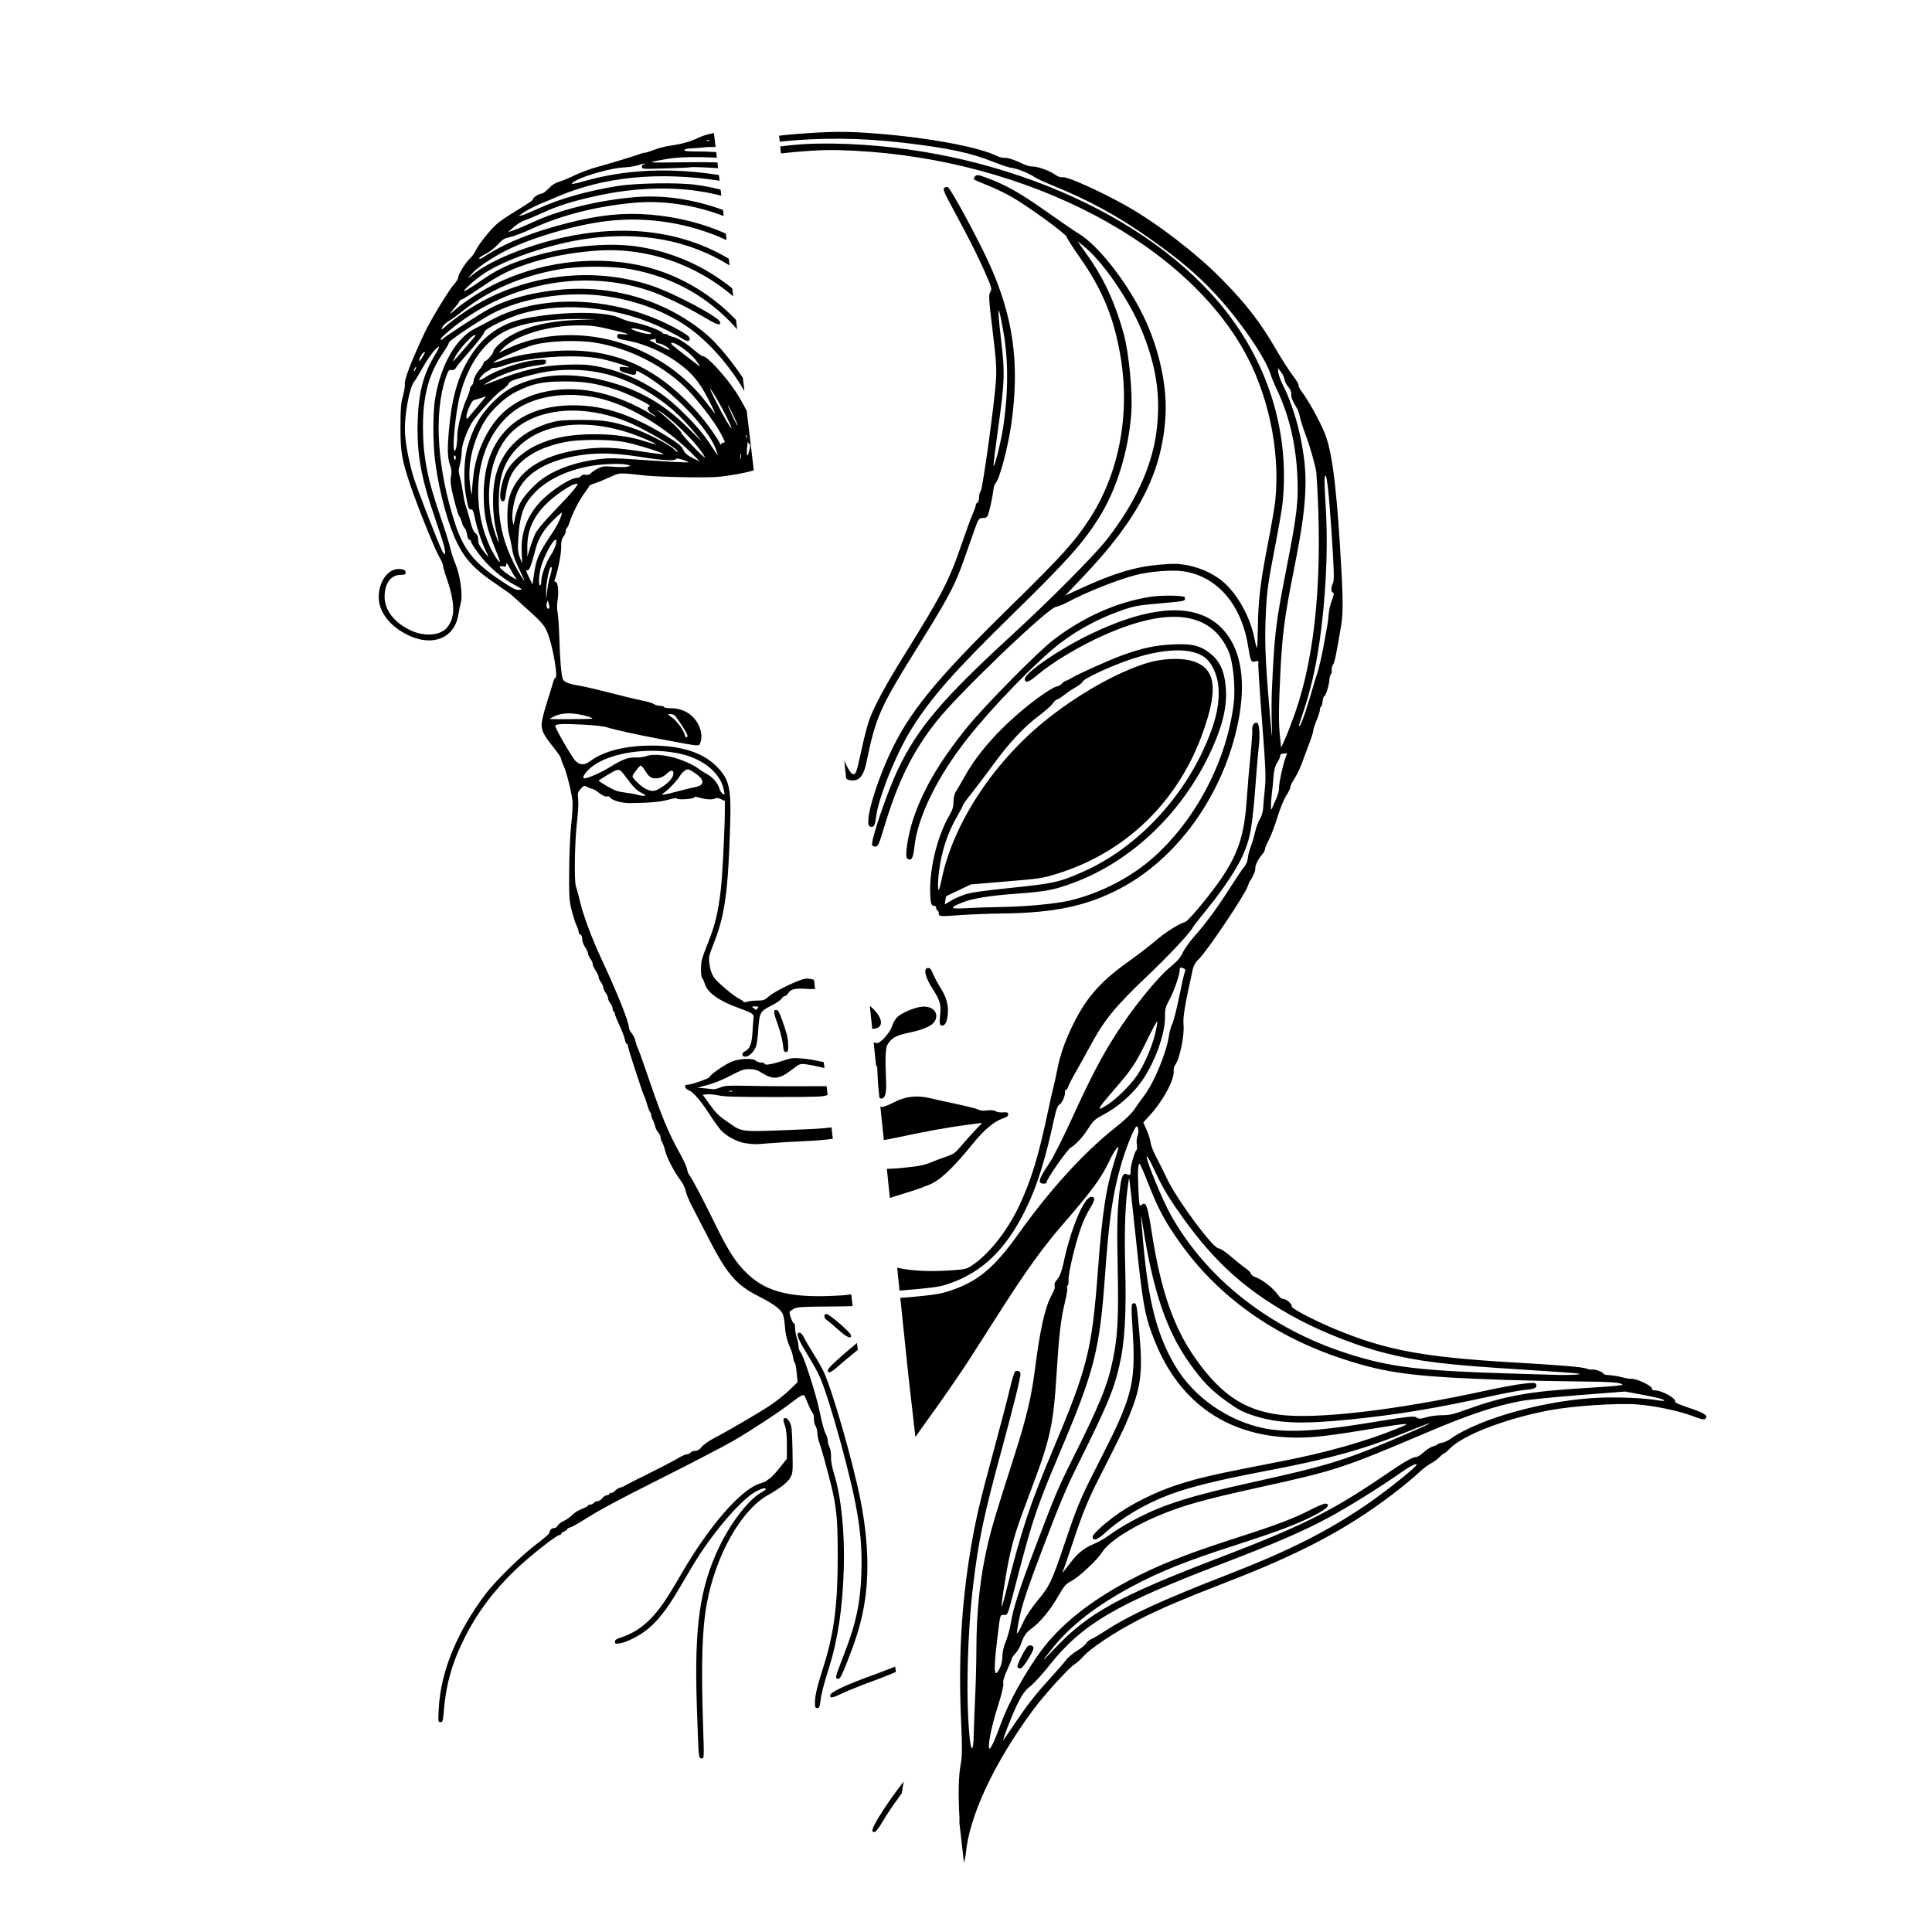
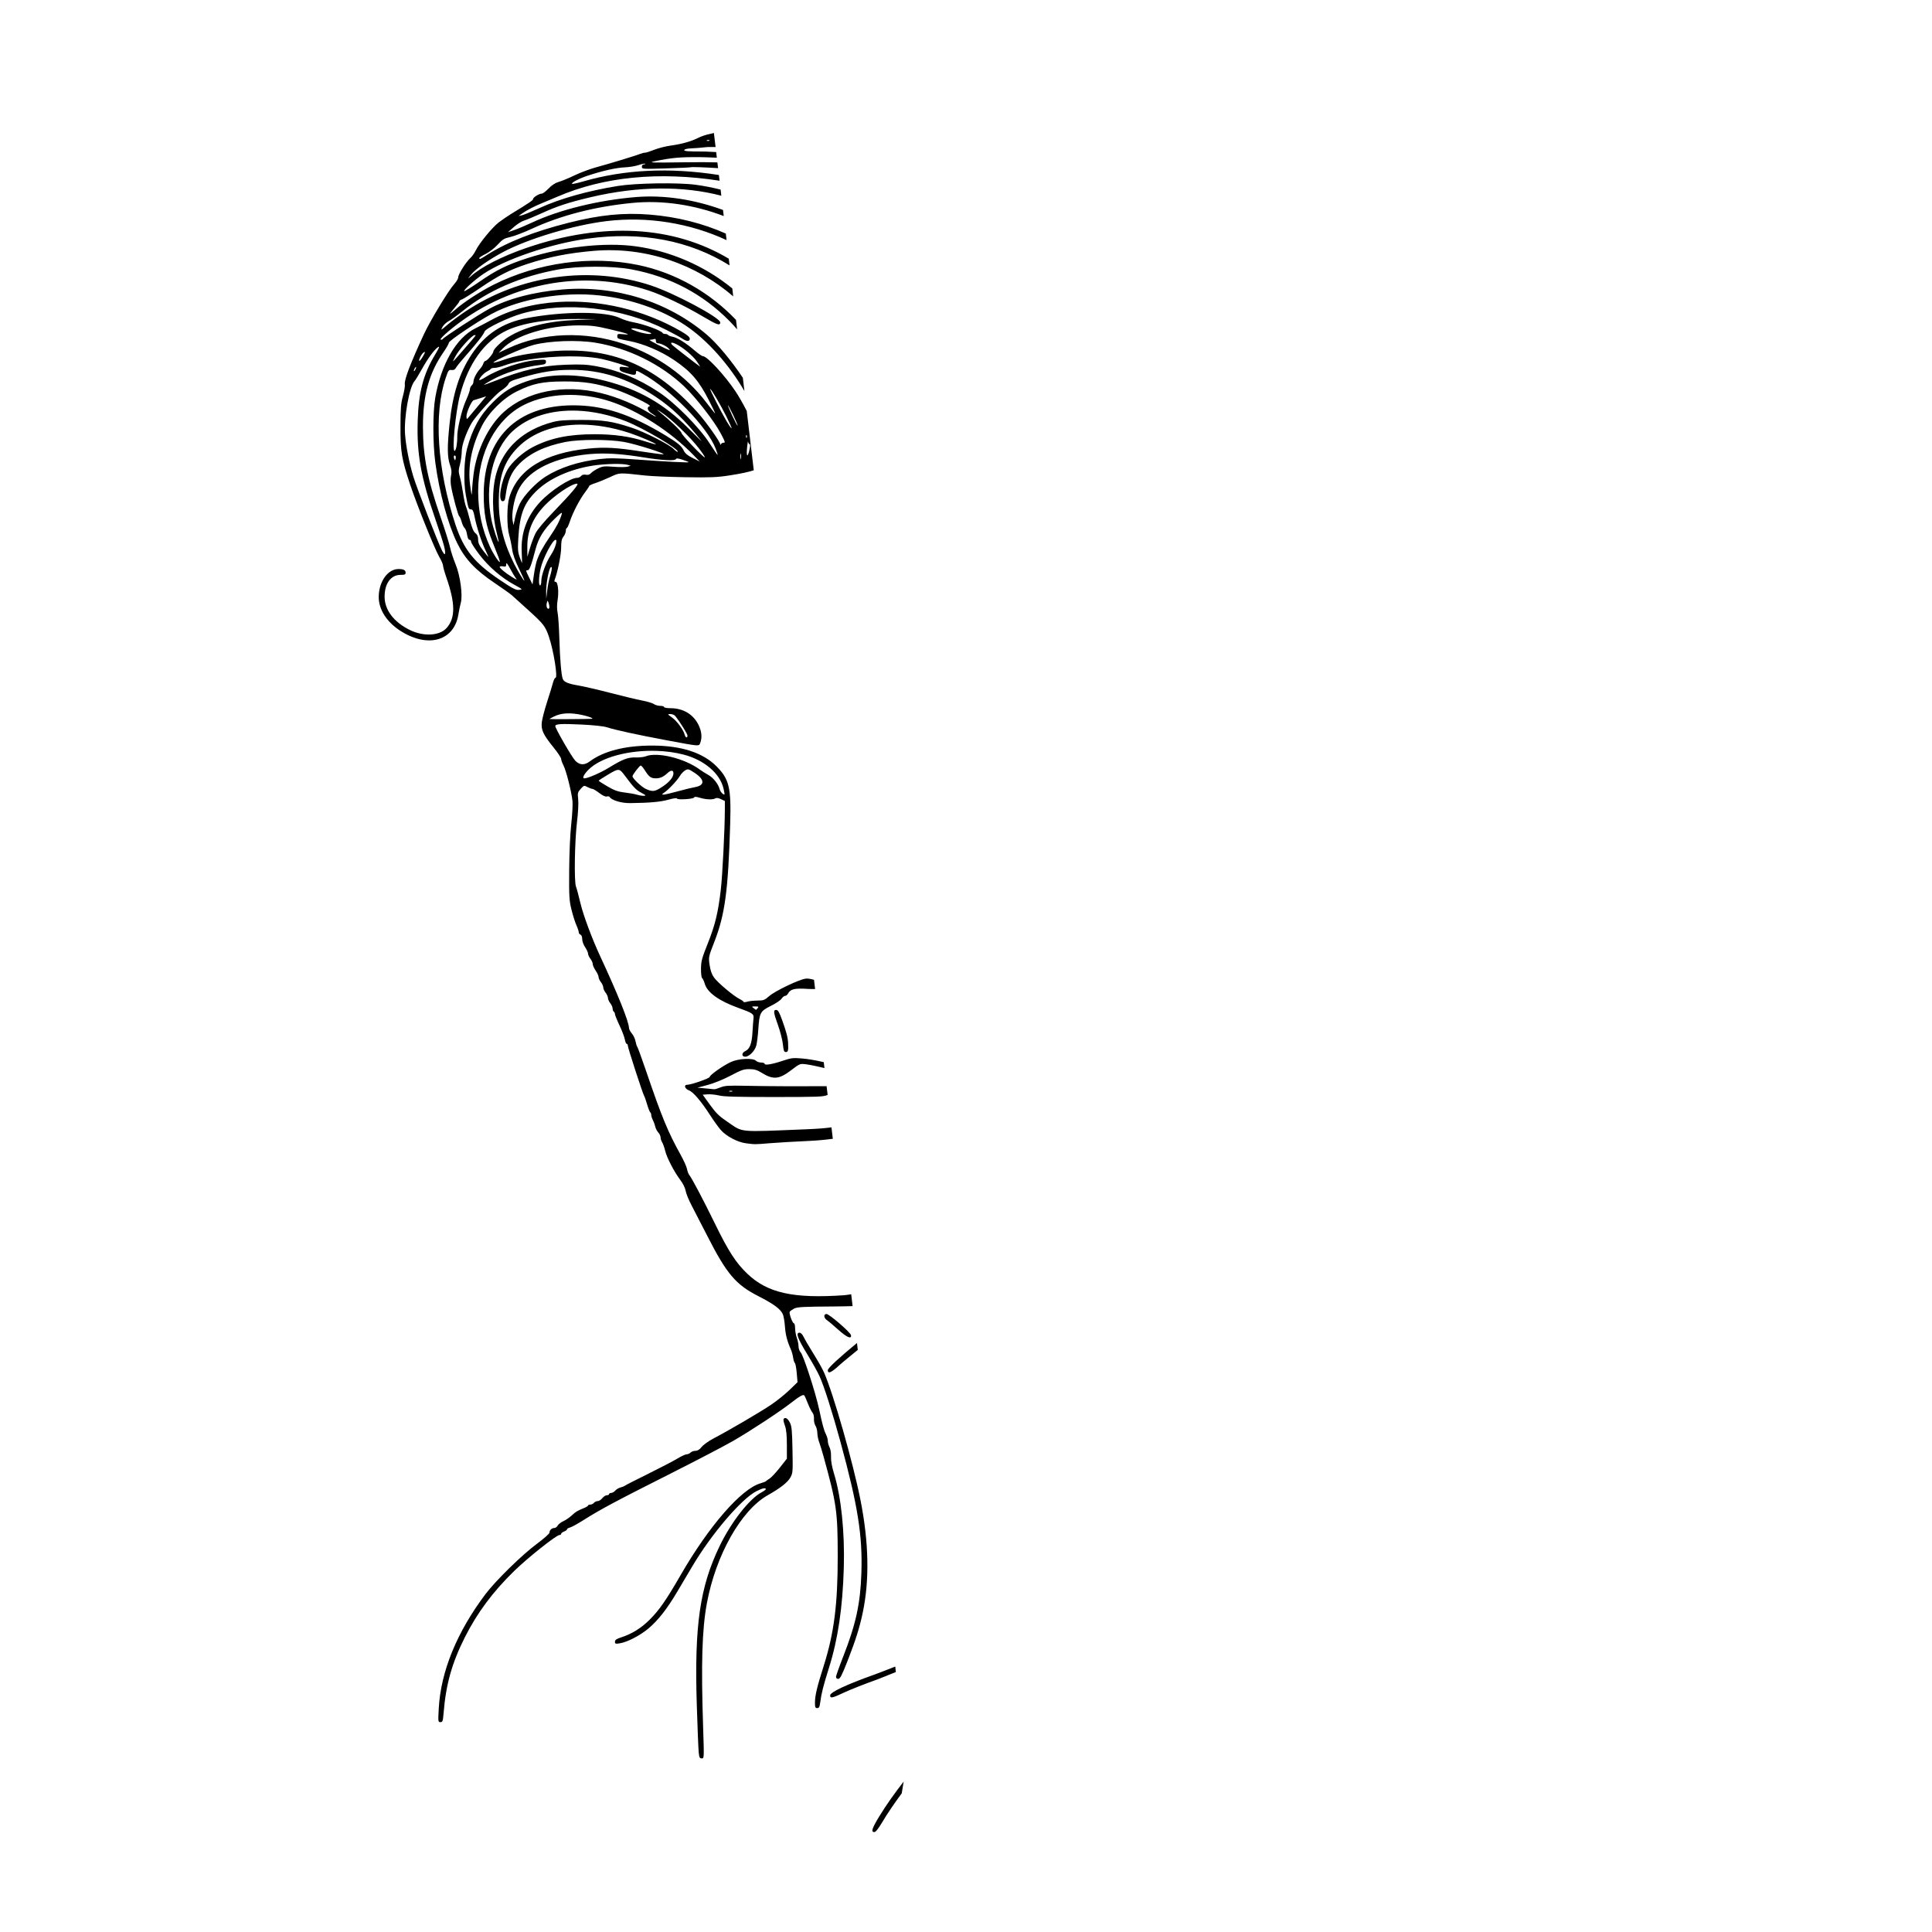
<svg xmlns="http://www.w3.org/2000/svg" xmlns:ns1="http://sodipodi.sourceforge.net/DTD/sodipodi-0.dtd" xmlns:ns2="http://www.inkscape.org/namespaces/inkscape" viewBox="0,0,1652,1652" style="enable-background:new 0 0 1652 1652;" version="1.1" id="svg2844" ns1:docname="alienhuman.svg" xml:space="preserve" ns2:version="1.2.2 (b0a8486, 2022-12-01)">
  <ns1:namedview id="namedview2846" pagecolor="#ffffff" bordercolor="#000000" borderopacity="0.25" ns2:showpageshadow="2" ns2:pageopacity="0.0" ns2:pagecheckerboard="0" ns2:deskcolor="#d1d1d1" showgrid="false" showguides="true" ns2:zoom="0.2799099" ns2:cx="1094.9952" ns2:cy="1077.1323" ns2:window-width="1652" ns2:window-height="1099" ns2:window-x="0" ns2:window-y="25" ns2:window-maximized="0" ns2:current-layer="layer1" />
  <defs id="defs1433" />
  <g id="layer1">
    <g id="g10291" transform="translate(214.355,-17.863)">
      <path id="path10222" style="fill:#000000" d="m 396.086,131.59 c -1.185,0.254 -2.055,0.556 -3.352,0.789 -2.888,0.52 -7.388,2.016 -10,3.326 -6.245,3.133 -13.959,5.305 -23.576,6.637 -4.304,0.596 -10.639,2.208 -14.078,3.584 -3.439,1.376 -6.983,2.502 -7.877,2.502 -0.893,0 -2.658,0.422 -3.922,0.938 -3.628,1.481 -27.352,8.715 -37.797,11.525 -5.225,1.406 -13.55,4.504 -18.5,6.885 -4.95,2.381 -11.025,4.898 -13.5,5.594 -3.006,0.846 -5.906,2.725 -8.734,5.662 -2.328,2.418 -4.959,4.396 -5.846,4.396 -2.267,0 -7.42,3.196 -7.42,4.602 0,1.071 -2.963,3.083 -19,12.902 -3.025,1.852 -7.703,5.056 -10.396,7.121 -5.536,4.244 -16.655,17.806 -19.641,23.959 -1.09,2.246 -3.167,5.171 -4.615,6.5 -3.793,3.48 -10.348,13.853 -10.348,16.375 -10e-6,1.182 -1.552,3.845 -3.449,5.916 -4.743,5.178 -20.464,31.159 -25.816,42.664 -11.334,24.364 -17.078,39.386 -16.404,42.908 0.262,1.37 -0.461,5.879 -1.605,10.021 -1.761,6.375 -2.086,10.448 -2.119,26.531 -0.044,21.294 1.028,27.66 8.34,49.5 5.875,17.548 20.856,54.783 24.664,61.303 1.864,3.192 3.391,6.68 3.391,7.752 -10e-6,1.071 1.308,5.726 2.908,10.344 7.652,22.083 7.715,34.42 0.221,42.959 -5.944,6.772 -19.766,7.558 -31.48,1.791 -13.781,-6.784 -21.668,-17.212 -21.627,-28.594 0.041,-11.25 5.4,-18.555 13.613,-18.555 3.616,0 4.365,-0.324 4.365,-1.893 0,-2.163 -1.863,-3.107 -6.131,-3.107 -9.195,0 -16.869,10.944 -16.869,24.057 0,10.324 6.613,20.875 17.699,28.24 23.618,15.69 46.653,9.587 50.402,-13.354 0.579,-3.543 1.505,-8.018 2.055,-9.943 1.836,-6.428 -0.441,-23.384 -4.441,-33.068 -1.915,-4.638 -4.038,-11.132 -4.717,-14.432 -0.679,-3.3 -4.307,-14.883 -8.062,-25.74 -11.353,-32.818 -15.062,-51.764 -15.121,-77.26 -0.063,-27.147 5.209,-46.179 17.807,-64.297 2.409,-3.464 4.379,-6.968 4.379,-7.785 0,-1.615 24.25,-17.937 36.322,-24.449 24.163,-13.033 60.965,-19.363 92.467,-15.902 27.021,2.969 52.945,11.977 73.211,25.441 19.53,12.975 38.03,34.494 50.693,56.336 l -1.342,-11.35 c -9.567,-14.309 -21.634,-29.025 -30.633,-36.719 -33.252,-28.428 -78.234,-42.578 -123.457,-38.836 -24.425,2.021 -47.094,7.991 -62.746,16.523 -9.142,4.983 -38.66,24.151 -39.645,25.744 -0.352,0.569 -1.219,0.843 -1.926,0.607 -0.726,-0.242 2.38,-3.499 7.135,-7.482 48.288,-40.451 113.485,-53.521 171.189,-34.316 11.621,3.868 30.498,12.929 45.811,21.99 12.43,7.356 14.92,8.206 14.92,5.092 -10e-6,-4.005 -39.145,-24.901 -59,-31.496 -52.156,-17.324 -112.143,-9.005 -158.639,22 -5.423,3.617 -12.499,8.86 -15.723,11.652 -5.461,4.731 -5.751,4.862 -4.23,1.922 0.897,-1.736 3.31,-4.042 5.361,-5.123 2.051,-1.081 7.33,-4.889 11.73,-8.463 21.714,-17.637 49.878,-29.897 82.055,-35.719 17.282,-3.127 46.191,-3.161 62.625,-0.074 32.89,6.178 60.806,20.905 83.82,44.219 2.271,2.301 4.364,4.676 6.453,7.053 l -0.955,-8.084 c -22.271,-23.378 -51.581,-40.315 -83.686,-46.949 -40.369,-8.342 -85.672,-2.125 -123.855,16.996 -10.824,5.42 -25.173,14.755 -32.207,20.953 -2.612,2.302 -4.75,3.948 -4.75,3.66 0,-0.288 1.8,-2.603 4,-5.145 2.2,-2.542 4,-5.015 4,-5.494 -10e-6,-0.479 0.988,-1.185 2.195,-1.568 1.207,-0.383 8.52,-4.993 16.25,-10.244 15.201,-10.326 24.732,-15.152 39.555,-20.027 18.302,-6.019 35.396,-9.394 56.826,-11.221 44.562,-3.799 87.676,11.565 119.291,38.908 l -0.801,-6.783 c -23.51,-19.194 -52.609,-31.939 -82.816,-36.043 -26.16,-3.554 -62.295,0.426 -92.5,10.189 -17.177,5.552 -26.398,10.094 -40.928,20.156 -6.835,4.733 -12.685,8.342 -13,8.02 -0.817,-0.835 9.064,-9.733 16.158,-14.551 18.728,-12.718 57.816,-26.001 89.27,-30.338 46.089,-6.355 87.108,1.47 121.484,22.857 l -0.676,-5.719 c -47.36,-28.219 -107.419,-31.69 -172.947,-9.232 -20.998,7.196 -38.813,16.311 -47.779,24.443 -2.716,2.464 -2.682,2.345 0.5,-1.707 3.645,-4.642 14.658,-12.419 26.918,-19.01 21.381,-11.493 60.743,-23.28 88.994,-26.648 35.104,-4.185 71.194,1.8 102.438,16.273 l -0.662,-5.596 c -19.515,-8.667 -41.385,-14.292 -64.77,-16.193 -22.609,-1.838 -42.793,0.175 -69.604,6.943 -29.749,7.51 -52.826,16.622 -70.115,27.682 -5.708,3.652 -6.281,3.881 -6.281,2.52 -10e-6,-0.485 2.447,-2.081 5.439,-3.545 3.071,-1.502 7.535,-4.946 10.25,-7.908 4.201,-4.583 5.571,-5.414 10.811,-6.561 3.3,-0.722 11.625,-3.909 18.5,-7.084 24.831,-11.465 54.132,-18.985 86,-22.07 25.924,-2.51 52.975,1.715 77.998,11.234 l -0.615,-5.201 c -24.419,-8.93 -50.314,-13.046 -74.805,-11.004 -31.862,2.657 -64.981,10.786 -88.271,21.666 -5.393,2.519 -12.282,5.428 -15.307,6.465 l -5.5,1.885 5,-4.404 c 2.75,-2.423 6.73,-4.928 8.846,-5.566 2.116,-0.639 9.091,-3.553 15.5,-6.475 12.859,-5.862 22.734,-9.081 41.307,-13.473 40.898,-9.67 79.432,-9.741 111.791,-1.275 l -0.621,-5.248 c -6.892,-1.714 -14.036,-3.154 -21.627,-4.154 -15.1,-1.99 -50.831,-1.419 -66.195,1.057 -25.88,4.17 -49.385,10.797 -67.193,18.945 -6.584,3.013 -13.284,5.77 -14.889,6.129 l -2.918,0.652 3,-2.141 c 3.84,-2.742 10.965,-6.443 17.148,-8.904 2.668,-1.062 8.485,-3.503 12.926,-5.426 39.816,-17.238 87.078,-21.729 138.852,-13.738 l -0.578,-4.893 c -41.831,-6.536 -80.471,-4.812 -116.17,5.549 -4.852,1.408 -9.066,2.317 -9.363,2.02 -0.966,-0.966 6.004,-4.583 13.686,-7.102 12.656,-4.15 24.167,-6.714 31.5,-7.018 3.85,-0.16 9.179,-1.052 11.844,-1.982 2.665,-0.93 5.103,-1.434 5.418,-1.119 0.315,0.315 -0.179,0.572 -1.096,0.572 -1.009,0 -1.666,0.801 -1.666,2.031 -10e-6,1.996 0.358,2.022 20.25,1.418 11.137,-0.338 20.794,-0.782 21.461,-0.986 1.267,-0.388 11.879,0.048 23.443,0.758 l -0.58,-4.916 c -7.355,-0.223 -16.163,-0.263 -29.074,-0.076 -27.387,0.396 -30.269,0.296 -24.725,-0.865 14.858,-3.11 22.375,-3.762 40.725,-3.529 4.477,0.057 8.362,0.324 12.6,0.463 l -0.57,-4.822 c -3.858,-0.097 -7.399,-0.47 -11.363,-0.471 -12.621,-0.003 -16.238,-0.288 -15.916,-1.254 0.255,-0.763 2.527,-1.32 5.834,-1.428 2.979,-0.097 9.241,-0.609 13.916,-1.137 1.277,-0.144 5.083,0.048 7.02,-0.023 z m -5.789,6.154 c 0.722,-0.289 1.584,-0.254 1.916,0.078 0.332,0.332 -0.258,0.568 -1.312,0.525 -1.165,-0.048 -1.401,-0.284 -0.604,-0.604 z m -127.32,138.342 c -20.988,1.28 -40.819,6.42 -57.492,15.541 -4.125,2.257 -10.137,5.405 -13.359,6.996 -16.272,8.036 -29.226,30.392 -34.287,59.168 -2.181,12.4 -2.164,39.32 0.033,55.637 3.465,25.726 10.794,52.683 18.723,68.859 6.702,13.674 15.517,23.034 32.281,34.281 6.66,4.468 13.234,9.16 14.609,10.428 1.375,1.267 7.54,6.847 13.701,12.396 13.117,11.816 14.801,13.978 17.809,22.869 4.058,11.995 7.766,35.166 5.627,35.166 -0.583,0 -1.551,1.913 -2.152,4.25 -0.601,2.337 -2.839,9.65 -4.973,16.25 -2.133,6.6 -4.174,14.359 -4.537,17.242 -0.835,6.636 1.036,10.718 9.973,21.758 3.562,4.4 6.493,8.805 6.514,9.789 0.021,0.985 0.974,3.623 2.117,5.863 2.292,4.493 6.801,22.487 7.615,30.389 0.286,2.773 -0.195,11.548 -1.068,19.5 -0.939,8.555 -1.66,24.666 -1.768,39.459 -0.164,22.644 0.023,25.832 1.988,33.822 1.193,4.852 3.066,10.788 4.162,13.193 1.096,2.405 1.992,5.089 1.992,5.961 0,0.873 0.675,1.846 1.5,2.162 0.908,0.348 1.5,1.859 1.5,3.828 0,1.821 1.1,4.875 2.5,6.938 1.375,2.026 2.5,4.504 2.5,5.506 0,1.001 0.9,2.965 2,4.363 1.1,1.398 2,3.42 2,4.494 0,1.074 1.125,3.611 2.5,5.637 1.375,2.026 2.5,4.504 2.5,5.506 0,1.001 0.9,2.965 2,4.363 1.1,1.398 2,3.423 2,4.5 0,1.077 0.9,3.102 2,4.5 1.1,1.398 2,3.423 2,4.5 0,1.077 0.9,3.102 2,4.5 1.1,1.398 2,3.456 2,4.574 0,1.118 0.45,2.312 1,2.652 0.55,0.34 1,1.275 1,2.078 -10e-6,0.803 1.749,5.165 3.889,9.691 2.139,4.526 4.186,9.918 4.547,11.98 0.361,2.062 1.084,3.75 1.609,3.75 0.525,0 0.955,0.726 0.955,1.613 -10e-6,1.813 12.849,41.329 13.945,42.887 0.387,0.55 1.534,3.833 2.551,7.297 1.017,3.464 2.221,6.529 2.676,6.811 0.455,0.281 0.831,1.271 0.834,2.201 0.003,0.93 0.636,2.898 1.406,4.373 0.77,1.475 1.689,4.003 2.043,5.615 0.354,1.613 1.521,3.874 2.594,5.025 1.073,1.151 1.951,3.028 1.951,4.17 0,1.142 0.619,3.075 1.375,4.293 0.756,1.218 1.91,4.465 2.564,7.215 1.398,5.88 7.651,17.909 13.02,25.045 2.232,2.967 4.086,6.761 4.5,9.213 0.387,2.292 2.673,7.897 5.08,12.455 2.407,4.558 8.273,15.937 13.035,25.287 17.006,33.389 24.571,42.336 44.297,52.393 12.66,6.455 18.311,10.583 20.545,15.006 0.723,1.431 1.579,6.202 1.904,10.601 0.549,7.439 1.875,12.578 5.16,20 0.73,1.65 1.581,4.763 1.889,6.918 0.308,2.155 0.96,4.181 1.449,4.5 0.489,0.32 1.206,4.139 1.592,8.488 l 0.701,7.908 -6.807,6.604 c -3.743,3.632 -10.855,9.343 -15.805,12.691 -9.163,6.197 -36.045,21.938 -49.348,28.896 -4.041,2.114 -8.541,5.339 -10,7.168 -1.818,2.279 -3.496,3.326 -5.332,3.326 -1.473,0 -3.353,0.675 -4.178,1.5 -0.825,0.825 -2.347,1.5 -3.381,1.5 -1.034,0 -4.553,1.625 -7.82,3.611 -3.268,1.986 -14.491,7.834 -24.941,12.996 -10.45,5.162 -19.465,9.764 -20.033,10.226 -0.568,0.462 -2.271,1.152 -3.783,1.531 -1.512,0.38 -3.511,1.577 -4.439,2.662 -0.929,1.085 -2.489,1.973 -3.467,1.973 -0.978,0 -1.777,0.45 -1.777,1 0,0.55 -0.868,1 -1.928,1 -1.06,0 -2.813,1.125 -3.895,2.5 -1.082,1.375 -2.858,2.5 -3.949,2.5 -1.091,0 -2.544,0.675 -3.229,1.5 -0.685,0.825 -2.09,1.5 -3.123,1.5 -1.033,0 -1.877,0.34 -1.877,0.756 0,0.416 -1.463,1.354 -3.25,2.084 -5.942,2.428 -7.334,3.265 -10.766,6.475 -1.873,1.752 -5.073,3.934 -7.113,4.85 -2.04,0.916 -4.212,2.603 -4.826,3.75 -0.614,1.147 -1.91,2.086 -2.881,2.086 -2.193,0 -4.164,1.887 -4.164,3.986 0,0.872 -4.838,5.16 -10.75,9.529 -12.582,9.298 -35.315,31.544 -43.949,43.006 -24.463,32.476 -38.236,66.158 -39.963,97.728 -0.625,11.418 -0.585,11.75 1.424,11.75 1.858,0 2.131,-0.786 2.699,-7.75 2.009,-24.616 7.095,-42.743 18.166,-64.75 10.571,-21.014 24.058,-39.112 42.51,-57.041 11.575,-11.247 35.81,-30.459 38.422,-30.459 0.792,0 1.441,-0.462 1.441,-1.025 0,-0.564 1.125,-1.452 2.5,-1.975 1.375,-0.523 2.5,-1.363 2.5,-1.867 0,-0.504 1.139,-1.201 2.531,-1.551 1.393,-0.349 6.455,-3.119 11.25,-6.152 14.812,-9.371 27.338,-16.062 75.719,-40.447 21.45,-10.812 45.075,-23.15 52.5,-27.42 14.594,-8.392 39.819,-24.967 49.543,-32.555 7.337,-5.725 10.447,-7.465 11.363,-6.351 0.381,0.463 1.751,3.544 3.043,6.844 1.292,3.3 3.047,6.81 3.9,7.801 0.911,1.057 1.453,3.273 1.312,5.365 -0.132,1.961 0.452,4.622 1.299,5.914 0.847,1.292 1.558,4.053 1.582,6.135 0.024,2.082 0.717,5.585 1.537,7.785 0.821,2.2 2.544,7.825 3.83,12.5 11.158,40.556 12.047,46.852 12.066,85.5 0.021,40.841 -3.148,65.495 -12.014,93.5 -5.743,18.142 -7.43,25.22 -7.449,31.25 -0.013,4.038 0.276,4.75 1.924,4.75 1.559,0 2.061,-0.929 2.559,-4.75 1.027,-7.884 2.58,-14.034 7.541,-29.842 7.683,-24.48 11.661,-51.366 12.639,-85.408 0.88,-30.654 -2.218,-60.509 -8.357,-80.5 -1.806,-5.88 -2.694,-10.852 -2.562,-14.342 0.118,-3.138 -0.409,-6.522 -1.277,-8.201 -0.813,-1.572 -1.479,-4.027 -1.479,-5.457 -10e-6,-1.43 -0.749,-4.04 -1.666,-5.801 -1.59,-3.054 -2.905,-7.898 -5.75,-21.199 -3.053,-14.269 -13.477,-46.393 -15.812,-48.728 -0.974,-0.974 -1.779,-3.234 -1.787,-5.021 -0.008,-1.788 -0.663,-5.05 -1.455,-7.25 -0.793,-2.2 -1.462,-5.912 -1.486,-8.25 -0.024,-2.337 -0.456,-4.25 -0.961,-4.25 -1.292,0 -4.437,-8.616 -3.625,-9.93 0.368,-0.596 2.076,-1.812 3.795,-2.701 2.651,-1.371 7.695,-1.643 33.188,-1.789 8.008,-0.046 11.93,-0.19 16.766,-0.31 l -1.197,-10.123 c -2.118,0.214 -3.734,0.647 -5.779,0.789 -43.532,3.033 -65.622,-1.818 -82.859,-18.191 -9.927,-9.429 -16.311,-19.295 -28.016,-43.293 -9.661,-19.808 -19.572,-38.575 -21.891,-41.451 -0.665,-0.825 -1.498,-3.075 -1.85,-5 -0.352,-1.925 -2.895,-7.55 -5.65,-12.5 -10.676,-19.178 -15.943,-31.978 -29.387,-71.424 -3.641,-10.683 -7.002,-19.908 -7.469,-20.5 -0.466,-0.592 -1.149,-2.75 -1.518,-4.797 -0.369,-2.046 -1.778,-5.036 -3.131,-6.645 -1.353,-1.608 -2.467,-3.759 -2.475,-4.779 -0.042,-5.247 -9.62,-29.104 -24.584,-61.232 -7.084,-15.21 -14.541,-35.28 -17.006,-45.773 -1.402,-5.967 -3.077,-12.2 -3.723,-13.85 -1.673,-4.278 -1.109,-38.798 0.906,-55.479 0.955,-7.902 1.361,-15.838 0.982,-19.186 -0.598,-5.287 -0.439,-5.94 2.152,-8.84 2.731,-3.057 2.867,-3.095 5.791,-1.57 1.647,0.859 3.554,1.568 4.236,1.568 0.683,0.003 3.323,1.593 5.867,3.535 2.95,2.252 5.276,3.325 6.424,2.961 0.99,-0.314 2.091,-0.103 2.445,0.471 1.736,2.808 10.066,5.285 17.49,5.199 16.777,-0.195 25.889,-1.013 32.783,-2.938 4.231,-1.181 7.25,-1.601 7.25,-1.01 0,1.388 14.254,0.523 14.727,-0.895 0.256,-0.768 1.744,-0.681 4.979,0.293 5.239,1.577 11.122,1.784 13.205,0.465 0.899,-0.569 2.619,-0.315 4.75,0.701 l 3.34,1.592 -0.025,7.566 c -0.054,16.839 -2.043,56.102 -3.459,68.252 -2.289,19.644 -4.855,30.228 -11.137,45.965 -5.057,12.667 -5.735,15.2 -5.803,21.631 -0.043,4.047 0.39,7.601 0.973,8 0.577,0.395 1.59,2.573 2.252,4.842 2.209,7.569 12.185,14.709 28.977,20.738 12.039,4.323 13.161,5.109 12.699,8.881 -0.219,1.791 -0.617,7.169 -0.885,11.953 -0.538,9.615 -2.323,14.267 -6.141,16.006 -3.253,1.482 -3.292,4.797 -0.057,4.797 3.367,0 8.236,-4.914 9.484,-9.57 0.579,-2.162 1.353,-8.43 1.719,-13.93 0.94,-14.153 1.642,-15.457 10.738,-19.951 4.155,-2.053 8.265,-4.816 9.133,-6.141 0.868,-1.324 2.227,-2.408 3.02,-2.408 0.793,0 1.92,-0.896 2.506,-1.99 2.083,-3.892 5.691,-4.721 17.186,-3.951 2.755,0.185 3.793,0.019 5.971,0.104 l -0.936,-7.908 c -2.882,-0.792 -5.322,-1.235 -7.178,-0.986 -5.763,0.773 -26.124,10.525 -31.1,14.896 -3.939,3.46 -4.907,3.836 -9.908,3.836 -3.049,0 -7.003,0.418 -8.787,0.93 -1.784,0.512 -3.242,0.595 -3.242,0.186 0,-0.41 -1.463,-1.463 -3.25,-2.34 -5.191,-2.547 -19.106,-14.238 -22.115,-18.58 -1.884,-2.718 -3.058,-6.116 -3.713,-10.74 -0.949,-6.7 -0.911,-6.885 3.961,-19.359 9.209,-23.58 11.948,-43.86 13.654,-101.098 0.925,-31.017 -0.807,-38.325 -11.678,-49.264 -11.661,-11.734 -30.135,-17.716 -54.859,-17.764 -23.181,-0.045 -41.697,4.659 -53.684,13.643 -4.38,3.282 -8.455,3.094 -12.109,-0.561 -2.877,-2.877 -17.207,-27.649 -17.207,-29.746 0,-1.857 5.088,-2.154 22.5,-1.314 10.412,0.502 18.828,1.414 21.719,2.355 6.98,2.274 25.518,6.316 49.781,10.854 30.253,5.658 28.766,5.543 29.984,2.338 1.701,-4.473 1.146,-9.884 -1.574,-15.344 -4.532,-9.095 -13.186,-14.195 -24.088,-14.195 -2.927,0 -5.322,-0.45 -5.322,-1 0,-0.55 -1.475,-1 -3.277,-1 -1.803,0 -4.271,-0.695 -5.484,-1.545 -1.213,-0.85 -5.701,-2.204 -9.973,-3.008 -4.272,-0.804 -16.316,-3.69 -26.766,-6.412 -10.45,-2.723 -22.897,-5.614 -27.658,-6.426 -8.914,-1.521 -12.337,-2.944 -13.438,-5.588 -1.249,-3.002 -2.436,-16.826 -2.922,-34.021 -0.272,-9.625 -0.944,-19.75 -1.492,-22.5 -0.647,-3.242 -0.662,-7.029 -0.043,-10.77 1.221,-7.384 0.323,-15.73 -1.693,-15.73 -0.988,0 -1.248,-0.572 -0.795,-1.75 2.542,-6.607 5.541,-21.461 5.541,-27.451 0,-5.469 0.434,-7.534 2,-9.525 1.1,-1.398 2,-3.607 2,-4.908 -10e-6,-1.301 0.357,-2.365 0.793,-2.365 0.436,0 1.645,-2.587 2.686,-5.75 2.445,-7.429 8.478,-19.003 12.979,-24.896 1.949,-2.552 3.543,-4.975 3.543,-5.383 0,-0.408 2.362,-1.509 5.25,-2.449 2.887,-0.94 8.625,-3.282 12.75,-5.203 8.246,-3.84 7.144,-3.793 30,-1.26 5.225,0.579 20.75,1.23 34.5,1.445 21.165,0.332 26.917,0.093 37.5,-1.553 10.398,-1.617 15.749,-2.83 20.703,-4.371 l -5.998,-50.727 c -3.067,-5.96 -6.833,-12.642 -9.707,-16.912 -9.336,-13.873 -24.231,-29.941 -27.754,-29.941 -0.81,0 -4.01,-2.192 -7.109,-4.871 -7.431,-6.424 -14.704,-10.958 -18.822,-11.73 -1.834,-0.344 -3.581,-1.024 -3.883,-1.512 -0.301,-0.488 -1.385,-0.887 -2.406,-0.887 -1.022,0 -2.008,-0.338 -2.191,-0.75 -0.929,-2.091 -16.207,-7.712 -25.143,-9.25 -3.404,-0.586 -8.466,-2.185 -11.248,-3.555 -12.145,-5.979 -48.586,-5.967 -79.945,0.025 -20.642,3.944 -35.559,13.796 -47.059,31.078 -10.465,15.727 -16.193,33.734 -18.852,59.25 -2.063,19.795 -1.985,28.359 0.32,35.035 1.407,4.075 1.633,6.264 0.957,9.273 -0.523,2.329 -0.506,6.076 0.041,9.166 1.52,8.588 5.994,25.045 6.975,25.656 0.502,0.313 1.415,2.43 2.025,4.703 0.611,2.273 1.759,4.673 2.553,5.332 0.794,0.659 1.743,3.187 2.107,5.617 0.417,2.781 1.176,4.418 2.049,4.418 0.763,0 1.387,0.759 1.387,1.688 0,0.929 3.194,5.882 7.098,11.008 7.919,10.398 18.683,19.663 30.08,25.889 7.048,3.85 7.111,3.921 3.836,4.24 -2.794,0.273 -5.42,-1.08 -16.273,-8.385 -22.15,-14.907 -31.001,-25.919 -38.131,-47.439 -15.572,-46.998 -18.728,-94.75 -8.293,-125.5 2.188,-6.448 2.58,-6.975 4.961,-6.688 1.841,0.223 2.925,-0.322 3.768,-1.896 0.65,-1.215 4.417,-5.856 8.369,-10.312 9.506,-10.718 15.311,-18.16 16.096,-20.633 0.87,-2.741 20.381,-12.135 32.1,-15.453 37.675,-10.669 85.344,-5.258 123.289,13.994 5.831,2.958 11.952,6.299 13.602,7.426 3.84,2.622 6.5,2.665 6.5,0.105 0,-1.371 -2.156,-3.214 -7.207,-6.164 -32.127,-18.763 -70.32,-27.354 -105.301,-25.221 z m 17.291,14.514 15.717,0.172 -17.5,0.686 c -24.471,0.961 -43.597,5.721 -57.898,14.408 -5.784,3.514 -13.102,10.562 -13.102,12.619 0,1.598 -5.339,7.943 -6.684,7.943 -0.65,0 -1.487,1.013 -1.861,2.25 -0.374,1.238 -1.703,3.375 -2.953,4.75 -2.879,3.166 -5.502,8.328 -5.502,10.828 0,1.06 -0.675,2.487 -1.5,3.172 -0.825,0.685 -1.5,2.145 -1.5,3.246 0,1.101 -1.548,5.433 -3.439,9.627 -3.57,7.916 -7.647,25.037 -7.412,31.127 0.074,1.925 -0.195,5.413 -0.596,7.75 -0.401,2.337 -1.139,4.25 -1.641,4.25 -2.46,0 0.74,-33.31 4.59,-47.785 7.231,-27.186 20.822,-46.031 39.76,-55.127 13.376,-6.424 36.723,-10.187 61.521,-9.916 z m 0.217,5.498 c 10.664,-0.011 14.557,0.471 26.5,3.279 15.638,3.677 19.296,5.025 11.637,4.289 -4.714,-0.453 -5.137,-0.319 -5.137,1.615 0,2.223 -0.112,2.179 10.5,4.225 11.939,2.302 26.764,8.619 38,16.193 14.217,9.584 21.195,17.604 29.568,33.979 3.305,6.463 5.831,11.75 5.613,11.75 -0.217,0 -3.624,-4.239 -7.57,-9.42 -17.376,-22.816 -42.169,-40.435 -70.387,-50.016 -33.074,-11.229 -70.009,-9.9 -98.713,3.551 l -8.5,3.984 3.494,-3.627 c 10.915,-11.329 38.631,-19.774 64.994,-19.803 z m 46.285,2.523 c 2.52,-0.301 15.715,3.384 15.715,4.389 0,1.113 -7.146,0.028 -12.5,-1.898 -5.15,-1.852 -5.605,-2.205 -3.215,-2.49 z m -135.361,5.807 c 1.585,0 2.405,-1.09 -9.404,12.5 -10.346,11.907 -10.234,11.817 -6.91,5.555 3.158,-5.95 14.096,-18.055 16.314,-18.055 z m 153.494,3.393 c 1.134,-0.435 1.582,-0.01 1.582,1.5 -10e-6,1.382 0.635,2.107 1.846,2.107 2.331,0 7.558,2.575 9.172,4.52 0.675,0.813 1.06,1.435 0.855,1.379 -3.35,-0.919 -18.765,-8.881 -17.205,-8.891 1.193,-0.004 2.88,-0.281 3.75,-0.615 z m -77.209,1.742 c 9.576,-0.345 19.368,0.067 27.004,1.32 28.118,4.614 55.82,18.242 76.012,37.393 9.966,9.452 25.755,29.795 31.279,40.299 3.949,7.51 4.04,7.854 2.078,7.854 -0.779,0 -1.643,0.563 -1.92,1.25 -0.277,0.688 -0.541,0.767 -0.584,0.176 -0.168,-2.288 -12.274,-19.326 -19.322,-27.193 -36.854,-41.135 -75.019,-56.897 -126.674,-52.318 -17.945,1.591 -28.866,3.586 -39.01,7.123 -4.636,1.617 -8.635,2.734 -8.887,2.482 -1.146,-1.147 25.144,-12.766 34.314,-15.166 6.773,-1.772 16.133,-2.874 25.709,-3.219 z m 92.207,1.344 c 0.666,-0.144 2.161,0.288 4.236,1.35 5.983,3.061 14.089,9.937 17.418,14.775 1.664,2.418 2.89,4.355 2.727,4.305 -0.68,-0.209 -22.228,-16.912 -23.641,-18.324 -1.242,-1.242 -1.406,-1.962 -0.74,-2.105 z m -198.885,3.479 c 0.361,0.268 -0.69,2.316 -3.477,6.951 -9.928,16.519 -13.989,32.111 -14.738,56.592 -0.856,27.986 2.816,48.449 14.984,83.5 3.532,10.175 6.977,20.849 7.654,23.721 1.683,7.136 0.822,8.681 -1.887,3.395 -3.353,-6.544 -21.478,-53.345 -24.443,-63.115 -3.504,-11.545 -6.306,-25.76 -7.096,-36 -1.116,-14.479 3.636,-41.026 8.199,-45.811 0.688,-0.721 3.348,-5.079 5.912,-9.684 5.35,-9.607 10.871,-17.162 14.072,-19.254 0.422,-0.276 0.698,-0.384 0.818,-0.295 z m -12.018,4.736 c -0.08,0.454 -0.589,1.446 -1.564,3.182 -1.275,2.269 -2.664,4.125 -3.086,4.125 -1.331,0 1.787,-6.224 3.637,-7.26 0.744,-0.416 1.093,-0.501 1.014,-0.047 z m 132.045,3.588 c 7.313,0.278 14.017,0.979 19.441,2.146 7.227,1.555 23,6.395 23,7.059 0,0.177 -1.8,0.082 -4,-0.213 -3.546,-0.476 -4,-0.303 -4,1.523 0,1.633 1.122,2.386 5.404,3.631 7.179,2.087 8.596,2.005 8.596,-0.502 0,-1.964 0.304,-1.902 5.75,1.158 24.236,13.618 55.38,45.595 62.398,64.066 1.065,2.803 1.806,5.213 1.645,5.354 -0.161,0.141 -3.218,-4.304 -6.793,-9.875 -8.889,-13.852 -29.53,-34.677 -43.543,-43.93 -17.704,-11.69 -35.011,-18.834 -53.773,-22.199 -7.801,-1.399 -13.035,-1.646 -25.5,-1.205 -21.006,0.743 -36.55,4.305 -61.434,14.078 -4.812,1.89 -8.75,3.276 -8.75,3.08 0,-0.196 2.934,-1.997 6.52,-4.002 11.248,-6.29 26.676,-11.089 41.73,-12.979 3.954,-0.496 4.75,-0.945 4.75,-2.678 0,-1.978 -0.384,-2.053 -7.75,-1.516 -12.612,0.921 -32.713,7.648 -44.184,14.787 -2.486,1.547 -4.726,2.609 -4.977,2.357 -0.875,-0.875 3.612,-5.935 6.5,-7.33 1.601,-0.773 3.059,-1.785 3.242,-2.25 0.183,-0.465 1.629,-0.844 3.213,-0.844 1.584,0 5.292,-0.903 8.24,-2.006 14.9,-5.575 42.334,-8.546 64.273,-7.713 z m -139.59,9.219 c 10e-6,0.55 -0.436,1.675 -0.969,2.5 -0.533,0.825 -0.969,1.05 -0.969,0.5 10e-6,-0.55 0.436,-1.675 0.969,-2.5 0.533,-0.825 0.969,-1.05 0.969,-0.5 z m 132.531,2.174 c 25.532,-0.042 48.563,7.261 72,22.83 14.292,9.494 24.868,19.669 39.441,37.949 0.857,1.075 -4.066,-3.686 -10.941,-10.582 -21.158,-21.222 -42.447,-33.394 -71.449,-40.85 -24.839,-6.385 -47.295,-6.261 -66.756,0.371 -13.053,4.448 -19.741,8.589 -29.277,18.125 -11.014,11.014 -17.369,22.433 -21.977,39.482 -2.612,9.666 -3.139,28.452 -1.105,39.5 2.196,11.929 2.402,12.5 4.502,12.5 1.413,0 2.067,1.349 3.029,6.25 1.694,8.623 5.715,21.086 9.104,28.213 1.559,3.28 2.744,6.037 2.633,6.127 -0.112,0.09 -2.116,-2.34 -4.453,-5.4 -3.25,-4.256 -4.25,-6.444 -4.25,-9.305 0,-2.718 -0.634,-4.238 -2.316,-5.562 -1.661,-1.308 -2.945,-4.332 -4.543,-10.707 -1.225,-4.887 -2.811,-10.287 -3.525,-12 -0.715,-1.713 -1.85,-6.94 -2.521,-11.615 -0.672,-4.675 -1.875,-10.812 -2.674,-13.639 -1.279,-4.527 -1.271,-5.833 0.064,-10.961 0.834,-3.201 1.516,-8.257 1.516,-11.234 -10e-6,-4.969 3.607,-15.37 8.193,-23.629 3.204,-5.77 20.666,-25.025 25.496,-28.115 2.95,-1.887 5.764,-4.486 6.254,-5.773 0.736,-1.935 2.772,-2.884 11.723,-5.461 16.837,-4.848 27.388,-6.49 41.834,-6.514 z m -6,9.928 c 17.16,-0.064 27.535,1.577 44.291,7.006 10.189,3.301 31.256,13.573 28.959,14.121 -2.901,0.691 -1.989,3.961 1.75,6.271 1.925,1.19 3.5,2.377 3.5,2.639 0,0.261 -1.913,-0.698 -4.25,-2.131 -13.164,-8.069 -28.578,-14.523 -43.166,-18.076 -31.387,-7.644 -62.885,-1.453 -82.543,16.221 -13.22,11.886 -23.389,32.813 -25.988,53.482 -0.579,4.601 -1.165,10.84 -1.303,13.865 -0.231,5.065 -0.356,4.709 -1.582,-4.5 -2.176,-16.337 1.253,-33.618 10.117,-51 5.876,-11.521 18.191,-23.671 29.76,-29.357 13.817,-6.792 21.774,-8.471 40.455,-8.541 z m 124.9,6.398 c 0.884,0 8.614,13.065 13.557,22.914 2.841,5.662 4.974,10.487 4.738,10.723 -0.235,0.235 -2.234,-2.623 -4.441,-6.354 -4.525,-7.647 -14.496,-27.283 -13.854,-27.283 z M 268.436,355.625 c 12.634,-0.539 25.907,1.213 38.549,5.312 23.847,7.733 51.891,25.742 71.5,45.914 l 5.5,5.658 -6.057,-3.021 c -4.46,-2.226 -6.485,-3.923 -7.686,-6.441 -1.825,-3.827 -5.027,-6.495 -15.258,-12.707 -30.322,-18.412 -53.36,-25.927 -79.381,-25.898 -47.898,0.054 -76.04,27.881 -76.34,75.486 -0.102,16.159 1.941,27.515 7.379,41 2.218,5.5 4.645,11.688 5.393,13.75 0.748,2.062 1.178,3.75 0.955,3.75 -1.08,0 -5.781,-7.33 -8.381,-13.068 -6.886,-15.201 -10.114,-30.349 -10.105,-47.432 0.017,-33.167 15.221,-61.803 39.219,-73.865 10.083,-5.068 22.079,-7.899 34.713,-8.438 z m -67.059,1.088 -7.621,9.107 c -4.191,5.009 -7.991,9.534 -8.445,10.057 -0.463,0.532 -0.821,-0.348 -0.816,-2 0.012,-3.574 4.406,-13.357 6.201,-13.805 0.709,-0.177 3.401,-1.005 5.984,-1.84 z m 206.725,7.715 c 0.261,0 2.316,3.837 4.566,8.527 2.251,4.691 3.919,8.697 3.705,8.904 -0.214,0.207 -2.27,-3.63 -4.568,-8.527 -2.299,-4.897 -3.965,-8.904 -3.703,-8.904 z m -128.6,4.604 c 13.296,0.535 27.416,3.535 41.482,9.08 14.942,5.89 45.943,24.206 44.096,26.053 -0.279,0.279 -1.816,-0.802 -3.416,-2.402 -3.955,-3.955 -24.651,-14.471 -35.68,-18.129 -16.614,-5.51 -24.336,-6.697 -43.5,-6.697 -13.93,0.002 -18.928,0.384 -24.5,1.873 -24.89,6.652 -41.606,21.892 -47.904,43.672 -3.938,13.616 -3.812,34.916 0.303,51.027 1.042,4.081 1.777,7.548 1.633,7.703 -0.581,0.625 -4.651,-11.721 -6.027,-18.283 -6.25,-29.81 1.032,-60.755 17.969,-76.367 13.517,-12.459 33.386,-18.42 55.545,-17.529 z m 68.969,0.082 c -1.918,-1.548 -0.585,-0.873 2.963,1.5 8.464,5.661 24.498,21.062 31.656,30.408 3.133,4.09 5.493,7.64 5.244,7.889 -0.797,0.797 -19.665,-18.91 -20.014,-20.904 -0.298,-1.704 -10.022,-10.959 -19.85,-18.893 z m -66.523,11.828 c 13.142,-0.015 27.378,2.345 42.037,7.164 8.142,2.676 22.5,8.841 22.5,9.66 0,0.248 -4.046,-0.849 -8.99,-2.439 -13.162,-4.233 -26.369,-6.127 -43.01,-6.168 -22.419,-0.055 -38.454,3.274 -53.428,11.09 -8.117,4.237 -17.596,12.659 -21.234,18.867 -5.866,10.01 -8.654,27.314 -4.4,27.314 1.56,0 2.059,-0.927 2.551,-4.75 1.646,-12.799 4.838,-20.221 11.674,-27.141 9.018,-9.128 22.017,-15.305 39.465,-18.752 11.887,-2.35 37.25,-2.354 50.236,-0.01 10.126,1.828 37.155,10.404 33.268,10.557 -1.303,0.051 -9.403,-1.005 -18,-2.348 -21.714,-3.393 -31.667,-3.955 -45.6,-2.572 -37.82,3.754 -60.808,17.952 -67.922,41.945 -2.136,7.204 -2.159,24.716 -0.043,32.1 0.862,3.007 1.98,8.394 2.484,11.969 0.619,4.389 2.533,9.829 5.893,16.75 v 0.002 c 2.736,5.637 4.828,10.25 4.648,10.25 -0.697,0 -5.559,-7.986 -8.879,-14.582 -8.851,-17.583 -12.988,-34.377 -13.037,-52.918 -0.057,-21.493 4.569,-34.681 16.324,-46.537 12.7,-12.809 31.56,-19.427 53.463,-19.451 z m 141.816,8.865 c 0.105,-0.105 0.245,0.035 0.404,0.434 0.289,0.722 0.252,1.584 -0.08,1.916 -0.332,0.332 -0.569,-0.258 -0.525,-1.312 0.024,-0.583 0.096,-0.932 0.201,-1.037 z m 1.557,5.787 c 0.09,0.917 0.647,1.828 1.238,2.025 0.743,0.247 0.646,2.05 -0.314,5.834 -1.645,6.482 -2.569,4.265 -1.678,-4.025 0.325,-3.025 0.664,-4.751 0.754,-3.834 z M 295.502,405.783 c 11.498,-0.478 24.117,0.528 39.982,3.107 16.514,2.685 27.595,3.253 28.197,1.445 0.247,-0.742 2.037,-0.545 5.584,0.615 2.871,0.939 5.219,1.882 5.219,2.096 0,0.552 -19.885,-0.457 -44.787,-2.271 -17.28,-1.259 -23.187,-1.33 -31.367,-0.379 -18.026,2.096 -33.928,7.263 -46.191,15.008 -8.154,5.15 -18.579,16.125 -22.045,23.209 -1.462,2.987 -3.264,8.33 -4.006,11.873 l -1.35,6.441 -0.744,-3.781 c -1.106,-5.619 1.132,-18.338 4.494,-25.533 7.59,-16.245 27.14,-27.054 55.811,-30.859 3.662,-0.486 7.37,-0.811 11.203,-0.971 z m 123.689,0.406 c 0.239,1.244 0.231,3.044 -0.019,4 -0.25,0.956 -0.447,-0.062 -0.436,-2.262 0.011,-2.2 0.216,-2.982 0.455,-1.738 z m -244.119,1.492 v 0.002 c 0.324,0.324 0.393,1.41 0.154,2.416 -0.414,1.747 -0.467,1.748 -1.211,0.035 -0.784,-1.807 -0.036,-3.546 1.057,-2.453 z m 135.023,6.904 c 5.509,-0.1 10.265,0.154 12.389,0.797 l 2.5,0.758 -2.812,0.768 c -1.547,0.423 -6.846,0.452 -11.775,0.066 -7.935,-0.621 -9.46,-0.461 -13.305,1.4 -2.388,1.156 -5.129,2.971 -6.088,4.031 -1.221,1.349 -2.552,1.764 -4.438,1.387 -1.769,-0.354 -3.147,0.007 -4.012,1.049 -0.724,0.873 -2.273,1.595 -3.443,1.607 -5.832,0.06 -22.512,10.893 -31.395,20.389 -11.433,12.222 -16.756,26.482 -15.992,42.84 0.25,5.362 0.387,9.75 0.305,9.75 -0.083,0 -0.979,-2.307 -1.992,-5.125 -1.559,-4.336 -1.744,-6.837 -1.189,-16.25 1.205,-20.46 4.735,-29.762 15.221,-40.117 11.066,-10.928 29.06,-18.997 49.111,-22.02 5.143,-0.775 11.407,-1.23 16.916,-1.33 z m -31.092,16.842 c 2.186,0 -3.804,7.184 -20.01,24 -8.088,8.393 -13.941,15.392 -15.471,18.5 -1.354,2.75 -3.468,8.375 -4.697,12.5 l -2.234,7.5 -0.055,-8.281 c -0.088,-13.621 4.547,-24.718 14.842,-35.535 8.191,-8.607 23.091,-18.684 27.625,-18.684 z m -12.982,25.078 c 0.125,0.116 0.101,0.431 -0.039,0.922 -1.538,5.399 -4.492,11.048 -9.926,18.982 -6.162,8.998 -9.6,15.36 -11.545,21.365 -0.685,2.116 -1.76,7.443 -2.387,11.838 l -1.141,7.99 -2.75,-5.609 c -3.19,-6.508 -3.201,-6.566 -1.33,-6.566 1.508,0 3.038,-4.104 6.635,-17.775 2.639,-10.03 7.189,-17.293 16.43,-26.225 3.961,-3.829 5.678,-5.27 6.053,-4.922 z m -5.293,22.922 c 1.897,0 -0.417,7.513 -3.971,12.887 -4.264,6.449 -8.223,17.177 -8.252,22.363 -0.012,2.062 -0.471,3.75 -1.021,3.75 -1.456,0 -1.197,-7.539 0.508,-14.77 2.064,-8.752 10.199,-24.23 12.736,-24.23 z m -42.031,20.098 c 0.379,-0.223 1.356,1.232 3.225,4.699 1.866,3.463 3.936,6.95 4.6,7.75 1.617,1.948 1.1,1.832 -3.037,-0.678 -5.561,-3.373 -11.053,-7.974 -10.529,-8.822 0.264,-0.428 1.618,-0.562 3.006,-0.297 2.119,0.405 2.526,0.104 2.545,-1.883 0.004,-0.434 0.065,-0.695 0.191,-0.77 z m 38.58,3.285 c 0.481,0.635 -0.007,3.733 -1.381,8.117 -0.862,2.75 -1.921,8.15 -2.354,12 l -0.787,7 -0.119,-6 c -0.129,-6.528 2.209,-19.261 3.834,-20.887 0.379,-0.379 0.646,-0.442 0.807,-0.23 z m -3.434,28.846 c 0.18,-0.046 0.379,0.407 0.738,1.324 0.419,1.071 0.793,2.735 0.832,3.697 0.039,0.963 -0.331,1.75 -0.822,1.75 -1.359,0 -2.041,-2.536 -1.371,-5.1 0.283,-1.081 0.443,-1.626 0.623,-1.672 z m 14.381,96.373 c 3.331,-0.345 7.031,-0.189 11.197,0.457 7.143,1.108 15.015,3.724 12.062,4.008 -2.639,0.253 -36,0.442 -36,0.203 -2.1e-4,-0.126 1.688,-1.078 3.75,-2.117 2.696,-1.358 5.659,-2.205 8.99,-2.551 z m 90.75,0.398 c 1.534,0 3.404,0.788 4.156,1.75 4.254,5.444 10.354,15.245 10.354,16.635 0,2.409 -1.698,1.951 -2.352,-0.635 -1.053,-4.164 -6.519,-11.644 -10.75,-14.709 -4.13,-2.991 -4.153,-3.041 -1.408,-3.041 z m -11.873,31.48 c 7.842,0.257 15.638,1.276 22.883,3.139 17.846,4.589 31.443,16.196 34.387,29.354 0.55,2.46 0.91,4.565 0.799,4.676 -0.779,0.779 -3.58,-2.093 -4.113,-4.217 -1.138,-4.535 -5.469,-10.007 -9.84,-12.434 -2.328,-1.292 -5.582,-3.344 -7.232,-4.562 -12.92,-9.538 -36.366,-15.273 -46.186,-11.297 -1.548,0.627 -5.422,1.065 -8.607,0.973 -6.714,-0.195 -10.945,1.43 -23.082,8.861 -6.937,4.247 -17.94,9.027 -20.781,9.027 -2.095,0 -0.474,-3.422 3.508,-7.404 10.79,-10.79 34.739,-16.885 58.266,-16.115 z m -13.543,12.52 c 0.496,0 2.104,1.913 3.576,4.25 3.442,5.465 5.098,6.68 9.164,6.719 3.848,0.037 6.622,-1.223 10.354,-4.701 2.707,-2.522 4.832,-2.373 4.832,0.34 -10e-6,3.337 -3.281,7.415 -9.088,11.293 -6.781,4.528 -8.539,4.793 -14.414,2.176 -3.694,-1.646 -11.498,-9.033 -11.498,-10.883 -10e-6,-1.285 6.085,-9.193 7.074,-9.193 z m 41.035,3.434 c 1.08,0.297 2.51,1.198 5.125,2.934 8.785,5.831 8.721,10.734 -0.158,12.195 -1.967,0.324 -8.428,1.905 -14.357,3.514 -12.442,3.374 -15.513,3.677 -11.719,1.158 3.721,-2.47 11.221,-10.396 13.5,-14.266 1.1,-1.868 3.164,-4.049 4.586,-4.846 1.215,-0.681 1.944,-0.987 3.023,-0.689 z m -60.041,0.318 c 1.832,0.182 3.15,1.904 5.705,5.342 6.896,9.278 9.491,12.001 13.295,13.941 2.162,1.103 3.932,2.221 3.932,2.484 0,0.756 -4.209,0.401 -7.5,-0.635 -1.65,-0.519 -6.236,-1.33 -10.191,-1.799 -5.763,-0.684 -8.687,-1.719 -14.717,-5.219 -4.139,-2.402 -7.519,-4.592 -7.512,-4.867 0.007,-0.275 3.698,-2.681 8.203,-5.346 4.608,-2.726 6.954,-4.084 8.785,-3.902 z m 116.863,202.248 c 2.832,0 3.132,0.218 2.068,1.5 -0.685,0.825 -1.303,1.486 -1.373,1.469 -0.07,-0.018 -1.001,-0.693 -2.068,-1.5 -1.833,-1.386 -1.755,-1.469 1.373,-1.469 z m 17.973,3 c -2.674,0 -2.434,2.016 1.562,13.197 1.907,5.334 3.769,12.646 4.139,16.25 0.562,5.483 0.975,6.553 2.533,6.553 1.934,0 2.22,-1.206 1.898,-8 -0.215,-4.534 -1.533,-9.499 -5.229,-19.713 -2.328,-6.435 -3.425,-8.287 -4.904,-8.287 z m 13.652,41.33 c -2.173,0.258 -4.287,0.87 -7.574,1.98 -9.219,3.115 -15.982,4.291 -15.982,2.777 -10e-6,-0.598 -1.319,-1.088 -2.93,-1.088 -1.611,0 -3.603,-0.675 -4.428,-1.5 -2.592,-2.592 -15.047,-1.991 -21.561,1.041 -6.72,3.128 -18.081,11.145 -18.084,12.76 -0.002,1.188 -15.879,6.718 -19.248,6.705 -3.108,-0.012 -2.007,3.498 1.5,4.779 3.689,1.348 10.302,9.111 18.322,21.51 2.919,4.513 6.912,10.055 8.871,12.316 4.613,5.326 14.33,10.487 21.479,11.408 7.968,1.026 7.429,1.028 20.578,-0.051 6.6,-0.541 21.675,-1.423 33.5,-1.959 8.929,-0.405 14.803,-1.142 20.287,-1.814 l -1.156,-9.785 c -5.36,0.733 -11.555,1.242 -21.631,1.65 -59.45,2.411 -53.435,2.992 -67.516,-6.533 -6.929,-4.688 -9.628,-7.324 -14.721,-14.383 l -6.234,-8.645 4.234,-0.334 c 2.329,-0.184 6.711,0.266 9.736,1 4.148,1.006 15.823,1.327 47.5,1.307 37.479,-0.024 41.561,-0.147 45.355,-1.77 l -0.883,-7.467 c -23.181,0.092 -49.142,0.077 -68.473,-0.344 -15.453,-0.337 -18.605,-0.145 -22.271,1.357 -2.349,0.963 -4.824,1.671 -5.5,1.576 -0.676,-0.095 -4.154,-0.432 -7.729,-0.75 l -6.5,-0.576 8.99,-2.408 c 5.296,-1.418 13.31,-4.688 19.5,-7.957 9.163,-4.839 11.214,-5.542 16.01,-5.496 4.366,0.042 6.552,0.7 10.604,3.201 9.773,6.033 14.767,5.554 25.236,-2.422 7.239,-5.515 7.391,-5.574 12.494,-4.93 3.594,0.454 9.342,1.664 15.803,3.217 l -0.598,-5.045 c -7.144,-1.654 -12.936,-2.667 -19.057,-3.191 -3.521,-0.302 -5.753,-0.397 -7.926,-0.139 z m -53.807,28.008 c 0.687,-0.277 1.812,-0.277 2.5,0 0.687,0.277 0.125,0.504 -1.25,0.504 -1.375,0 -1.938,-0.227 -1.25,-0.504 z m 83.104,190.662 c -2.622,0 -2.363,3.433 0.396,5.256 1.237,0.818 5.569,4.47 9.625,8.115 7.381,6.634 11.575,8.457 10.943,4.756 -0.417,-2.445 -18.555,-18.127 -20.965,-18.127 z m -23.164,16 c -3.282,0 -1.363,5.211 6.848,18.594 4.136,6.742 8.804,15.104 10.371,18.582 4.024,8.93 10.945,30.645 17.949,56.324 14.851,54.446 18.904,79.882 17.85,112 -0.862,26.25 -4.678,43.709 -15.695,71.807 -3.307,8.434 -6.012,16.09 -6.012,17.014 0,0.993 0.789,1.68 1.93,1.68 1.561,0 3.071,-2.915 7.9,-15.25 7.003,-17.886 10.391,-28.674 13.113,-41.75 5.8,-27.859 5.122,-59.965 -2.025,-96 -6.408,-32.306 -23.187,-90.981 -31.193,-109.086 -1.323,-2.991 -5.361,-10.157 -8.975,-15.926 -3.613,-5.769 -7.369,-12.176 -8.346,-14.238 -1.153,-2.434 -2.456,-3.75 -3.715,-3.75 z m 49.244,8.805 c -14.237,11.696 -24.934,21.373 -24.934,23.271 0,3.452 3.057,2.059 10.352,-4.717 1.898,-1.763 9.82,-8.134 15.277,-12.664 z m -61.119,64.195 c -2.207,0 -2.272,1.452 -0.314,7 1.007,2.853 1.5,8.112 1.5,15.99 v 11.738 l -6.006,7.615 c -3.303,4.189 -7.24,8.403 -8.75,9.363 -1.51,0.961 -2.969,2.004 -3.244,2.318 -0.275,0.315 -2.369,1.117 -4.652,1.783 -16.416,4.792 -44.035,36.556 -68.164,78.391 -12.419,21.532 -18.369,30.09 -26.629,38.299 -7.241,7.197 -15.043,12.02 -24.305,15.027 -4.03,1.308 -5.25,2.172 -5.25,3.717 0,1.808 0.433,1.944 4.25,1.334 6.391,-1.021 17.478,-6.796 24.502,-12.764 8.265,-7.021 15.812,-16.669 24.494,-31.312 3.913,-6.6 9.781,-16.5 13.039,-22 16.298,-27.511 41.959,-57.536 54.684,-63.984 4.98,-2.524 8.031,-3.187 8.031,-1.744 0,0.425 -1.667,1.662 -3.705,2.75 -10.416,5.559 -25.959,25.498 -35.818,45.947 -16.909,35.071 -21.631,67.869 -19.514,135.531 0.611,19.525 1.352,37.862 1.646,40.75 0.454,4.46 0.844,5.25 2.594,5.25 2.049,0 2.055,-0.126 1.178,-26.75 -1.792,-54.415 -0.918,-83.433 3.186,-105.75 7.568,-41.155 29.259,-79.672 52.125,-92.561 10.607,-5.979 16.923,-10.909 19.229,-15.012 2.175,-3.869 2.245,-4.758 1.881,-23.725 -0.324,-16.872 -0.651,-20.242 -2.275,-23.453 -1.143,-2.259 -2.618,-3.75 -3.711,-3.75 z m 93.83,212.465 c -6.083,2.345 -12.994,5.159 -18.145,6.99 -23.468,8.347 -37.5,14.95 -37.5,17.645 0,2.752 1.648,2.41 12.115,-2.514 5.161,-2.428 18.206,-7.556 28.986,-11.396 3.346,-1.192 10.735,-4.382 15.094,-6.059 z m 7.205,98.35 c -7.694,9.922 -14.778,19.809 -20.822,29.723 -6.27,10.283 -7.278,13.463 -4.268,13.463 1.143,0 3.478,-2.894 6.656,-8.25 4.901,-8.259 10.65,-16.567 16.805,-24.91 z" />
-       <path id="path10226" style="fill:#000000;stroke-width:1.118" d="m 462.867,132.756 c -3.92,0.317 -7.315,0.761 -11.025,1.122 l 0.528,5.082 c 34.072,-3.512 68.574,-3.328 104.557,0.826 38.815,4.481 58.919,8.724 78.003,16.459 6.536,2.649 13.547,4.961 15.579,5.138 4.38,0.382 14.983,4.595 19.556,7.767 1.784,1.238 8.067,4.206 13.963,6.597 33.38,13.536 57.882,26.963 87.117,47.743 23.19,16.483 38.017,29.048 52.631,44.599 21.37,22.74 44.278,55.947 48.419,70.186 0.649,2.23 3.099,8.103 5.444,13.05 9.9,20.883 15.624,44.28 17.16,70.151 1.411,23.771 0.196,34.801 -8.998,81.726 -9.483,48.399 -10.328,55.445 -12.623,105.308 -0.356,7.734 -0.339,21.974 0.035,31.646 0.509,13.148 -0.14,7.703 -2.572,-21.583 -3.223,-38.816 -3.723,-54.502 -2.508,-78.66 0.859,-17.088 1.996,-25.004 8.061,-56.169 2.878,-14.786 5.647,-30.886 6.152,-35.778 6.362,-61.669 -13.034,-122.616 -54.639,-171.684 -70.224,-82.82 -206.448,-136.911 -341.661,-135.666 -11.256,0.104 -22.172,1.051 -33.245,2.459 l 0.623,5.974 c 16.131,-1.831 34.035,-3.173 48.307,-2.847 148.888,3.405 290.174,72.424 346.227,169.135 21.914,37.808 32.566,87.192 28.16,130.536 -0.527,5.179 -3.511,22.509 -6.634,38.511 -6.203,31.781 -7.947,46.704 -8.287,70.925 -0.123,8.741 -0.459,16.132 -0.747,16.425 -0.288,0.293 -1.23,-3.129 -2.095,-7.606 -3.171,-16.43 -12.109,-33.924 -23.132,-45.275 -8.672,-8.93 -21.181,-15.281 -35.11,-17.827 -7.005,-1.28 -11.371,-1.341 -23.077,-0.322 -20.828,1.813 -38.763,7.238 -67.528,20.428 l -13.087,6.002 16.048,-16.895 c 46.874,-49.341 66.894,-88.511 69.743,-136.463 1.432,-24.094 -4.548,-53.681 -16.135,-79.835 -13.648,-30.808 -40.385,-65.878 -58.279,-76.446 -3.216,-1.899 -15.59,-10.37 -27.5,-18.823 -21.72,-15.416 -34.592,-22.7 -50.579,-28.628 -7.726,-2.865 -8.752,-3.01 -10.286,-1.448 -0.938,0.954 -1.339,2.155 -0.894,2.668 0.445,0.513 5.494,2.732 11.22,4.932 5.727,2.201 15.314,6.809 21.307,10.241 14.19,8.125 46.663,31.853 46.889,34.263 0.097,1.03 4.859,8.517 10.583,16.635 19.849,28.15 29.869,52.605 35.411,86.425 8.053,49.149 -1.574,99.068 -26.545,137.637 -12.712,19.635 -23.773,31.857 -68.552,75.741 -64.176,62.894 -86.8,90.802 -103.324,127.458 -12.756,28.297 -20.775,57.951 -16.198,59.903 3.218,1.373 4.475,-0.388 5.314,-7.445 2.033,-17.121 17.38,-55.264 30.773,-76.491 17.18,-27.229 35.794,-48.26 87.701,-99.092 45.405,-44.464 59.094,-59.834 72.563,-81.482 14.77,-23.739 24.776,-56.143 27.283,-88.354 1.333,-17.12 -1.976,-52.194 -6.446,-68.331 -7.357,-26.561 -16.815,-47.077 -30.806,-66.82 l -8.835,-12.468 5.15,4.1 c 16.228,12.92 38.837,45.671 49.84,72.198 12.813,30.891 16.653,58.065 12.445,88.074 -4.125,29.408 -18.334,60.034 -41.933,90.386 -10.685,13.743 -48.567,51.899 -81.867,82.459 -59.016,54.159 -80.262,79.239 -97.069,114.583 -9.455,19.882 -23.686,61.833 -21.995,64.837 0.4,0.71 1.756,1.207 3.013,1.105 1.859,-0.15 3.104,-2.921 6.656,-14.807 12.162,-40.695 24.429,-65.717 45.159,-92.116 18.377,-23.403 95.106,-96.978 102.245,-98.043 1.845,-0.275 6.088,-1.966 9.427,-3.757 16.475,-8.835 42.945,-19.391 58.941,-23.505 11.714,-3.012 30.691,-4.556 40.035,-3.257 28.99,4.029 49.974,27.874 55.812,63.418 2.293,13.959 2.603,14.642 6.244,13.738 2.772,-0.688 2.995,-0.503 2.628,2.175 -0.221,1.61 1.218,23.735 3.199,49.166 2.978,38.226 3.395,48.144 2.404,57.232 -0.659,6.046 -1.311,13.497 -1.448,16.556 -0.142,3.158 -1.344,7.292 -2.782,9.563 -1.393,2.2 -3.285,7.33 -4.204,11.4 -0.92,4.069 -2.603,9.734 -3.74,12.587 -1.137,2.853 -2.224,7.145 -2.417,9.536 -0.192,2.391 -1.475,5.603 -2.851,7.142 -1.376,1.538 -6.422,8.952 -11.215,16.474 -11.846,18.59 -21.716,32.119 -31.014,42.515 -4.285,4.791 -8.976,11.301 -10.422,14.467 -1.86,4.072 -4.699,7.439 -9.706,11.514 -11.925,9.704 -33.088,35.729 -47.785,58.762 -12.26,19.214 -21.656,37.229 -37.331,71.587 -7.435,16.296 -16.022,33.335 -19.083,37.863 -6.953,10.286 -9.298,15.054 -8.288,16.849 0.866,1.539 5.733,1.579 5.589,0.046 -0.221,-2.355 17.24,-27.46 20.607,-29.627 5.186,-3.338 10.428,-9.114 15.493,-17.071 3.805,-5.978 5.45,-7.426 13.018,-11.454 11.223,-5.973 22.245,-15.329 30.338,-25.75 12.101,-15.583 22.293,-42.774 21.863,-58.329 -0.157,-5.664 0.511,-8.106 3.921,-14.325 3.927,-7.161 8.978,-22.002 8.656,-25.431 -0.171,-1.825 0.825,-2.1 3.441,-0.953 1.432,0.628 1.565,1.38 0.678,3.821 -0.607,1.671 -2.749,11.204 -4.762,21.185 -2.013,9.98 -4.572,19.994 -5.686,22.252 -1.115,2.258 -2.427,6.939 -2.916,10.403 -1.988,14.07 -12.704,40.081 -20.916,50.775 -2.196,2.859 -5.901,8.042 -8.233,11.518 -2.878,4.289 -8.346,9.564 -17.022,16.423 -26.607,21.032 -55.909,53.229 -82.648,90.813 -20.665,29.046 -34.964,40.858 -58.845,48.611 -7.825,2.541 -13.076,3.365 -33.908,5.324 -2.998,0.282 -5.32,0.317 -8.137,0.535 l 6.907,66.254 6.017,52.757 c 3.045,-4.224 4.259,-6.216 7.97,-11.285 12.705,-17.351 30.017,-42.332 38.472,-55.515 8.455,-13.182 21.828,-34.065 29.719,-46.403 18.473,-28.885 33.781,-50.014 48.699,-67.219 26.055,-30.049 33.976,-40.776 40.803,-55.26 3.654,-7.752 7.774,-13.796 7.971,-11.697 0.029,0.305 -1.635,5.921 -3.695,12.48 -6.979,22.219 -10.264,44.02 -13.795,91.534 -5.132,69.043 -8.852,83.919 -38.691,154.702 -19.484,46.218 -27.02,69.009 -39.837,120.48 -1.848,7.419 -3.55,13.354 -3.783,13.187 -0.726,-0.52 3.107,-25.685 6.104,-40.081 3.764,-18.077 6.647,-27.177 18.716,-59.056 16.799,-44.376 19.332,-55.88 22.104,-100.445 2.072,-33.302 3.624,-46.518 7.142,-60.8 1.467,-5.953 2.334,-11.416 1.927,-12.139 -0.407,-0.723 -0.248,-1.631 0.353,-2.017 0.602,-0.386 0.957,-2.181 0.787,-3.989 -0.595,-6.393 6.962,-37.025 12.376,-50.17 1.506,-3.656 4.456,-9.436 6.558,-12.845 3.8,-6.163 3.945,-9.077 0.439,-8.793 -6.354,0.514 -17.497,27.144 -23.72,56.685 -1.287,6.108 -3.115,11.073 -4.856,13.185 -2.747,3.334 -3.174,4.543 -2.52,7.136 0.182,0.72 -1.044,3.853 -2.724,6.965 -5.856,10.845 -9.885,28.977 -14.61,65.739 -2.761,21.486 -7.16,39.875 -16.631,69.524 -16.877,52.83 -19.691,62.139 -23.039,76.2 -6.829,28.68 -10.022,57.841 -10.102,92.3 -0.025,10.56 -0.495,28.576 -1.044,40.034 -0.549,11.459 -1.091,25.693 -1.202,31.631 -0.29,15.451 -2.277,16.209 -3.657,1.398 -3.131,-33.484 -1.835,-86.757 3.126,-128.592 4.44,-37.438 9.238,-60.357 23.815,-113.758 10.341,-37.883 16.949,-64.542 16.705,-67.393 -0.164,-1.907 -2.855,-2.893 -4.672,-1.712 -0.659,0.429 -2.814,7.68 -4.788,16.115 -1.974,8.435 -8.021,31.574 -13.437,51.416 -11.762,43.091 -15.628,59.635 -19.788,84.697 -8.034,48.405 -10.541,94.746 -8.041,148.642 0.912,19.657 0.832,28.568 -0.308,34.268 -1.947,9.738 -2.366,26.221 -1.172,46.066 0.108,1.794 -0.086,3.025 -0.028,4.919 l 3.875,33.968 c 0.523,-2.647 1.266,-4.555 1.494,-7.151 2.85,-32.567 24.07,-78.056 57.674,-123.627 9.371,-12.708 30.976,-36.492 35.463,-39.042 1.757,-0.998 5.055,-3.942 7.33,-6.541 6.247,-7.139 27.44,-21.191 47.494,-31.487 17.95,-9.216 37.191,-17.416 78.698,-33.544 55.891,-21.717 93.102,-40.946 128.402,-66.354 13.092,-9.423 26.303,-20.043 33.834,-27.196 2.45,-2.327 6.532,-5.335 9.074,-6.686 2.541,-1.351 5.823,-3.767 7.29,-5.368 1.467,-1.601 3.112,-2.948 3.659,-2.992 0.547,-0.044 2.871,-1.991 5.165,-4.327 11.358,-11.566 47.355,-25.412 84.674,-32.569 19.604,-3.76 58.382,-6.38 75.214,-5.083 15.101,1.164 34.941,5.288 47.179,9.806 8.924,3.295 10.397,3.56 11.585,2.097 2.082,-2.563 -1.492,-4.761 -14.985,-9.219 -6.446,-2.13 -11.469,-4.294 -11.164,-4.808 1.659,-2.793 -12.065,-10.35 -17.935,-9.875 -1.018,0.082 -1.929,-0.737 -2.031,-1.829 -0.218,-2.319 -13.183,-8.354 -17.241,-8.025 -1.426,0.115 -5.046,-0.477 -8.045,-1.319 -2.999,-0.842 -7.786,-1.664 -10.637,-1.825 -2.85,-0.162 -5.218,-0.664 -5.26,-1.115 -0.129,-1.372 -6.894,-4.026 -9.354,-3.67 -1.269,0.184 -3.765,-0.22 -5.544,-0.896 -3.502,-1.331 -21.322,-2.823 -62.439,-5.23 -76.514,-4.48 -108.456,-10.405 -151.224,-28.049 -18.094,-7.465 -38.717,-18.18 -38.154,-19.825 0.635,-1.856 -4.635,-6.524 -7.152,-6.334 -1.152,0.083 -3.143,-1.486 -4.631,-3.66 -3.598,-5.254 -12.936,-12.718 -18.399,-14.707 -2.496,-0.909 -4.606,-2.386 -4.691,-3.285 -0.084,-0.898 -1.959,-2.859 -4.166,-4.356 -2.207,-1.498 -7.864,-6.029 -12.574,-10.071 -4.822,-4.139 -9.505,-7.273 -10.719,-7.175 -4.685,0.379 -36.009,-41.954 -44.555,-60.212 -2.574,-5.499 -6.627,-13.623 -9.007,-18.053 -2.38,-4.43 -4.496,-9.864 -4.704,-12.075 -0.208,-2.211 -1.703,-7.029 -3.322,-10.708 l -2.945,-6.69 5.455,-5.962 c 11.466,-12.534 21.212,-30.591 20.514,-38.008 -0.167,-1.775 0.349,-4.019 1.146,-4.984 3.815,-4.622 8.152,-25.09 7.291,-34.374 -0.627,-6.719 1.01,-16.614 7.829,-47.339 0.767,-3.455 2.42,-6.396 4.793,-8.528 6.566,-5.897 40.208,-55.862 42.271,-62.78 0.563,-1.888 1.556,-4.114 2.208,-4.947 2.174,-2.777 4.478,-8.398 4.285,-10.449 -0.231,-2.457 2.512,-7.97 5.866,-11.793 1.356,-1.545 2.403,-3.477 2.326,-4.294 -0.077,-0.817 1.439,-4.491 3.368,-8.164 1.929,-3.673 5.24,-12.422 7.357,-19.442 2.118,-7.02 5.487,-15.264 7.486,-18.321 1.999,-3.057 3.567,-6.29 3.483,-7.183 -0.084,-0.893 1.425,-4.048 3.355,-7.012 1.93,-2.964 4.748,-8.725 6.261,-12.803 1.514,-4.078 4.435,-11.865 6.489,-17.305 2.054,-5.44 3.669,-10.602 3.587,-11.469 -0.082,-0.867 1.188,-4.774 2.822,-8.682 1.634,-3.908 2.892,-7.941 2.796,-8.962 -0.096,-1.021 0.295,-2.158 0.87,-2.527 0.574,-0.369 1.237,-2.551 1.471,-4.85 0.234,-2.299 0.856,-4.214 1.381,-4.256 1.271,-0.103 4.12,-9.194 4.423,-14.113 0.133,-2.154 0.702,-4.213 1.265,-4.574 0.563,-0.361 0.891,-2.052 0.731,-3.759 -0.16,-1.706 0.332,-3.736 1.093,-4.511 1.243,-1.266 2.749,-8.513 6.926,-33.341 1.968,-11.694 1.746,-25.327 -1.149,-71.006 -3.324,-52.456 -7.122,-79.821 -13.052,-94.065 -4.444,-10.673 -13.812,-27.591 -19.295,-34.842 -1.932,-2.555 -3.231,-5.123 -2.886,-5.705 0.345,-0.582 -1.84,-4.257 -4.856,-8.167 -3.016,-3.91 -9.448,-13.933 -14.293,-22.276 -13.901,-23.932 -25.806,-39.279 -47.491,-61.211 -21.168,-21.41 -54.784,-47.147 -80.573,-61.689 -20.935,-11.806 -49.552,-24.806 -53.84,-24.459 -2.628,0.213 -4.921,-0.555 -7.559,-2.531 -4.201,-3.147 -15.424,-7.023 -19.405,-6.701 -1.411,0.114 -4.956,-0.935 -7.876,-2.331 -7.544,-3.606 -12.928,-5.326 -15.914,-5.084 -1.42,0.115 -4.238,-0.617 -6.261,-1.628 -15.043,-7.516 -57.433,-15.449 -101.76,-19.042 -26.538,-2.151 -40.737,-2.034 -73.327,0.603 z m 133.128,45.006 c -0.956,-0.229 -2.314,0.168 -3.018,0.885 -0.969,0.986 -0.153,3.415 3.353,9.984 2.548,4.774 9.052,16.961 14.454,27.082 5.402,10.121 12.859,25.317 16.571,33.766 6.401,14.566 6.663,15.502 5.044,18.06 -1.518,2.399 -1.301,6.025 1.954,32.704 2.983,24.449 3.527,32.322 2.935,42.516 -1.06,18.28 -11.337,92.992 -13.071,95.032 -0.815,0.958 -1.464,3.455 -1.443,5.549 0.021,2.095 -0.62,4.088 -1.422,4.428 -0.802,0.34 -1.403,1.211 -1.335,1.937 0.068,0.726 -1.196,4.322 -2.809,7.993 -1.613,3.671 -5.751,14.979 -9.198,25.13 -10.563,31.11 -16.839,43.246 -49.452,95.626 -15.784,25.35 -26.334,45.037 -29.937,55.863 -1.659,4.985 -4.557,16.34 -6.441,25.232 -1.884,8.892 -3.902,17.11 -4.485,18.263 -2.288,4.522 -5.09,1.779 -10.134,-9.579 l 1.574,15.106 c 0.153,0.133 0.252,0.38 0.414,0.513 1.142,0.941 3.697,1.516 5.927,1.336 5.683,-0.46 8.899,-4.986 11.078,-15.601 8.04,-39.159 11.28,-46.382 45.348,-101.034 17.24,-27.657 24.358,-40.007 30.007,-52.059 3.757,-8.015 5.078,-11.54 15.56,-41.535 4.88,-13.964 4.924,-14.037 8.687,-14.193 3.608,-0.15 3.859,-0.452 5.439,-6.518 1.607,-6.173 2.855,-12.55 3.7,-18.942 0.226,-1.711 1.049,-3.762 1.83,-4.557 3.233,-3.292 10.452,-30.636 13.235,-50.135 7.44,-52.137 1.726,-92.659 -19.599,-139.02 -10.065,-21.88 -32.635,-63.322 -34.766,-63.833 z m 43.559,105.751 c 0.413,-0.803 1.814,5.187 4.103,18.164 4.28,24.263 4.219,51.961 -0.179,81.318 -1.866,12.457 -7.793,36.026 -8.307,33.033 -0.15,-0.876 1.502,-14.317 3.675,-29.87 6.027,-43.152 6.203,-48.681 2.532,-80.048 -1.662,-14.197 -2.237,-21.794 -1.824,-22.597 z m 238.837,49.073 2.645,3.419 c 1.455,1.88 2.793,4.75 2.975,6.38 0.181,1.63 1.619,4.453 3.197,6.272 1.836,2.117 2.741,4.318 2.512,6.116 -0.315,2.476 1.176,6.126 5.227,12.793 0.661,1.088 1.681,4.274 2.265,7.081 0.584,2.806 2.944,10.086 5.245,16.177 3.447,9.122 8.511,27.231 8.797,31.457 5.782,85.619 -0.457,155.009 -18.533,206.158 -2.652,7.503 -6.349,17.034 -8.219,21.18 l -3.399,7.539 -1.022,-9.775 c -1.183,-11.318 -1.099,-24.177 0.352,-53.986 1.588,-32.633 3.549,-47.754 11.15,-86.074 8.032,-40.494 10.305,-57.628 10.363,-78.06 0.071,-25.452 -8.001,-59.843 -19.244,-81.979 -2.046,-4.029 -3.856,-8.984 -4.018,-11.011 z m 40.428,92.018 c 1.312,-1.605 3.127,14.515 5.337,47.541 2.26,33.773 2.48,41.929 1.205,44.522 -1.829,3.722 -1.728,7.526 0.209,7.912 0.881,0.175 0.5,2.532 -1.077,6.659 -1.343,3.513 -2.57,8.733 -2.726,11.6 -0.156,2.866 -0.623,6.871 -1.037,8.902 -0.415,2.031 -1.503,8.19 -2.42,13.686 -1.74,10.433 -5.428,26.445 -6.94,30.134 -0.484,1.181 -1.879,5.731 -3.1,10.11 -1.221,4.379 -3.891,13.163 -5.932,19.521 -2.041,6.357 -4.335,12.146 -5.1,12.864 -1.089,1.023 -1.235,0.843 -0.678,-0.827 6.617,-19.826 8.575,-26.441 11.442,-38.655 9.486,-40.413 14.132,-101.27 11.237,-147.191 -0.776,-12.304 -1.204,-23.555 -0.951,-25.002 0.167,-0.955 0.343,-1.547 0.53,-1.776 z m -149.802,103.59 c -28.799,4.678 -56.646,17.052 -82.384,36.606 -13.185,10.017 -58.524,55.897 -73.752,74.632 -24.127,29.683 -38.709,54.736 -46.973,80.703 -4.115,12.931 -6.606,29.89 -4.639,31.593 3.403,2.947 5.21,0.305 6.156,-9.001 2.629,-25.869 19.344,-60.209 45.483,-93.44 21.283,-27.059 59.454,-66.281 79.37,-81.555 15.54,-11.918 34.761,-22.035 54.407,-28.637 9.485,-3.188 12.765,-3.744 31.638,-5.372 21.043,-1.815 21.292,-1.879 20.314,-5.202 -0.469,-1.594 -20.462,-1.816 -29.619,-0.328 z m 6.472,12.637 c -16.528,2.412 -35.624,8.78 -57.111,19.108 -27.034,12.994 -56.948,33.543 -56.456,38.78 0.317,3.369 3.462,2.479 9.519,-2.694 13.929,-11.894 37.387,-25.931 59.651,-35.696 55.191,-24.207 90.667,-19.179 105.266,14.916 3.674,8.58 5.81,30.603 4.241,43.734 -5.777,48.374 -31.403,98.129 -67.431,130.912 -19.68,17.907 -46.498,31.847 -73.304,38.103 -11.913,2.78 -38.177,5.179 -59.669,5.45 -7.663,0.097 -19.994,0.519 -27.4,0.937 -15.049,0.85 -15.984,0.011 -5.037,-4.515 9.168,-3.79 23.238,-6.104 48.335,-7.95 24.448,-1.798 31.436,-3.172 48.13,-9.457 50.164,-18.887 93.396,-60.706 117.437,-113.602 9.994,-21.99 13.537,-38.063 12.013,-54.412 -1.23,-13.147 -5.113,-21.389 -13.08,-27.756 -8.64,-6.904 -15.776,-8.613 -32.505,-7.784 -14.74,0.731 -25.596,3.062 -42.445,9.113 -10.713,3.847 -37.779,15.96 -43.573,19.501 -2.086,1.275 -4.305,2.358 -4.929,2.408 -0.624,0.051 -2.13,1.107 -3.348,2.347 -1.218,1.24 -3.003,2.319 -3.967,2.397 -2.564,0.207 -12.319,6.427 -22.342,14.244 -24.589,19.177 -44.679,41.172 -56.114,61.434 -3.607,6.391 -7.436,12.951 -8.508,14.577 -1.083,1.642 -1.919,5.401 -1.88,8.459 0.05,3.886 -0.896,7.14 -3.219,11.071 -11.348,19.205 -18.48,50.368 -16.456,71.901 0.456,4.848 0.913,5.778 2.983,6.068 1.344,0.188 2.172,0.797 1.841,1.355 -0.331,0.558 0.065,1.592 0.879,2.297 0.814,0.705 1.435,1.684 1.379,2.176 -0.377,3.311 0.584,3.437 16.984,2.186 9.108,-0.695 25.557,-1.355 36.554,-1.466 45.101,-0.457 73.098,-6.365 101.691,-21.457 47.825,-25.243 85.927,-77.486 99.499,-136.43 7.832,-34.017 5.356,-61.202 -7.228,-79.352 -12.445,-17.95 -32.855,-24.921 -60.402,-20.901 z m 14.865,33.169 c 12.083,-0.354 21.508,2.106 27.146,7.414 5.01,4.717 9.092,14.187 9.922,23.018 1.449,15.414 -2.375,31.896 -12.512,53.931 -21.444,46.61 -60.168,85.972 -103.223,104.924 -20.379,8.97 -24.532,9.904 -60.908,13.687 -25.16,2.617 -34.717,3.987 -40.094,5.752 -3.883,1.275 -9.331,3.706 -12.108,5.403 l -5.049,3.085 0.477,-3.471 c 0.262,-1.909 0.6,-3.536 0.753,-3.615 0.152,-0.08 4.982,-2.373 10.73,-5.093 l 10.45,-4.945 30.09,-2.508 c 28.609,-2.385 30.704,-2.696 42.634,-6.334 59.612,-18.177 104.809,-62.033 125.941,-122.209 13.159,-37.47 10.319,-54.345 -10.12,-60.152 -9.515,-2.703 -25.431,-1.92 -37.907,1.866 -26.034,7.899 -60.173,27.317 -88.271,50.206 -43.476,35.417 -77.211,86.98 -87.13,133.176 -2.296,10.695 -2.969,12.519 -3.358,9.116 -0.268,-2.341 -0.004,-8.199 0.583,-13.018 2.216,-18.178 7.343,-33.989 15.643,-48.246 2.76,-4.741 4.979,-9.023 4.933,-9.516 -0.046,-0.493 3.012,-4.747 6.794,-9.456 3.782,-4.709 12.134,-15.753 18.562,-24.542 14.339,-19.605 26.335,-32.516 39.313,-42.318 5.436,-4.105 10.888,-8.917 12.116,-10.693 1.228,-1.776 2.871,-3.309 3.65,-3.411 0.779,-0.101 3.705,-1.972 6.501,-4.157 2.797,-2.185 7.248,-5.158 9.893,-6.606 2.645,-1.447 5.184,-3.544 5.641,-4.658 0.944,-2.302 19.488,-11.184 35.817,-17.156 16.269,-5.95 31.01,-9.119 43.093,-9.473 z m 68.597,61.921 c -1.607,0.63 -2.807,3.088 -2.542,5.907 0.189,2.015 -0.5,11.935 -1.532,22.047 -1.032,10.111 -2.449,26.872 -3.149,37.244 -2.063,30.588 -7.054,46.096 -21.915,68.106 -8.836,13.087 -27.73,35.879 -30.523,36.819 -6.23,2.096 -17.051,8.946 -25.398,16.077 -5.249,4.484 -15.934,12.703 -23.746,18.265 -24.676,17.569 -36.968,32.034 -48.889,57.538 -5.769,12.343 -9.43,23.301 -11.583,34.661 -0.824,4.347 -2.295,11.004 -3.266,14.792 -0.972,3.788 -2.952,12.588 -4.401,19.554 -8.153,39.185 -15.047,61.672 -25.589,83.449 -10.243,21.159 -25.611,40.284 -39.947,49.715 -4.488,2.952 -5.568,3.194 -18.033,4.029 -18.883,1.266 -33.466,0.45 -45.668,-2.323 l 2.047,19.622 c 26.286,-2.156 33.13,-2.989 39.913,-5.139 30.789,-9.761 52.312,-30.761 69.722,-68.031 8.685,-18.591 15.525,-40.969 22.54,-73.733 1.589,-7.423 3.002,-11.255 4.454,-12.073 2.292,-1.29 5.156,-7.66 4.86,-10.81 -0.1,-1.064 0.323,-1.975 0.94,-2.025 0.618,-0.05 1.398,-1.164 1.734,-2.475 0.336,-1.311 3.284,-7.037 6.552,-12.723 3.268,-5.686 8.432,-14.976 11.474,-20.644 12.825,-23.892 21.678,-34.773 50.898,-62.553 17.594,-16.727 36.56,-37.033 37.515,-40.166 0.178,-0.584 5.705,-7.664 12.285,-15.732 14.058,-17.238 26.161,-35.548 31.035,-46.951 6.468,-15.132 7.838,-23.592 11.213,-69.265 0.615,-8.325 1.549,-18.673 2.075,-22.996 1.142,-9.387 0.463,-19.37 -1.37,-20.151 -0.587,-0.25 -1.168,-0.245 -1.704,-0.035 z m 24.237,26.257 c 1.655,-0.134 3.015,-0.185 3.021,-0.113 0.006,0.072 -0.612,1.776 -1.375,3.785 -2.27,5.984 -5.833,22.781 -5.525,26.052 0.157,1.672 -1.011,5.878 -2.597,9.346 -1.586,3.469 -3.119,7.027 -3.407,7.906 -1.071,3.279 -1.196,-4.054 -0.204,-12.062 0.561,-4.532 1.253,-11.613 1.538,-15.738 0.343,-4.971 1.417,-8.869 3.184,-11.558 1.466,-2.232 2.595,-4.804 2.51,-5.716 -0.102,-1.082 0.891,-1.742 2.855,-1.901 z M 578.987,845.558 c -3.967,0.321 -2.144,8.211 4.126,17.864 6.362,9.795 7.487,13.792 6.383,22.665 -0.465,3.742 -0.42,7.292 0.099,7.891 2.013,2.321 4.886,0.049 5.845,-4.622 1.937,-9.434 0.414,-17.139 -5.161,-26.112 -2.799,-4.506 -5.944,-10.373 -6.987,-13.037 -1.478,-3.775 -2.429,-4.801 -4.306,-4.649 z m -49.559,32.399 2.041,19.56 c 0.342,10e-4 0.689,0.083 1.04,0.055 9.811,-0.794 8.071,-10.367 -3.082,-19.615 z m 44.562,0.691 c -5.723,0.463 -16.5,4.894 -20.719,8.517 -1.787,1.535 -3.915,5.048 -4.728,7.805 -1.612,5.467 -9.45,14.52 -12.806,14.791 -0.817,0.066 -1.857,-0.193 -3.065,-0.709 l 2.111,20.252 0.891,0.265 0.684,13.91 c 0.097,1.978 0.192,2.11 0.276,3.565 l 0.928,8.912 c 0.384,1.002 0.887,1.318 1.765,1.247 3.449,-0.279 4.496,-4.815 3.905,-16.92 -0.747,-15.31 -0.38,-26.083 0.974,-28.614 3.192,-5.966 7.342,-8.391 18.322,-10.711 14.358,-3.033 21.231,-6.378 23.07,-11.225 2.527,-6.66 -2.85,-11.795 -11.608,-11.087 z m 201.23,12.498 c 0.244,0.49 -0.549,5.143 -1.762,10.341 -2.683,11.498 -9.642,27.455 -15.895,36.443 -5.629,8.092 -16.932,19.281 -24.493,24.248 -10.663,7.005 -9.713,4.668 4.98,-12.251 15.302,-17.62 18.541,-22.468 28.136,-42.099 4.724,-9.665 8.79,-17.171 9.034,-16.682 z m -210.141,64.551 c -5.056,0.558 -9.919,2.078 -14.73,4.578 -4.134,2.149 -8.798,4.011 -10.363,4.138 -0.173,0.014 -1.291,-0.319 -1.577,-0.341 l 2.983,28.616 c 1.824,-0.371 2.677,-0.394 4.648,-0.809 31.99,-6.749 49.945,-10.05 66.121,-12.152 l 13.238,-1.72 -6.704,7.153 c -3.687,3.934 -8.986,9.887 -11.774,13.23 -4.257,5.103 -6.155,6.443 -11.851,8.364 -3.73,1.258 -9.934,3.589 -13.788,5.18 -6,2.477 -9.853,3.17 -26.838,4.83 -4.315,0.421 -6.423,0.318 -10.482,0.582 l 2.589,24.821 c 3.117,-0.976 5.577,-1.814 9.323,-2.931 13.523,-4.03 23.689,-7.706 28.154,-10.181 7.902,-4.38 18.825,-15.18 32.573,-32.207 10.112,-12.524 18.836,-20.006 26.298,-22.555 3.629,-1.24 4.983,-2.264 4.851,-3.667 -0.144,-1.537 -1.067,-1.874 -4.396,-1.605 -2.317,0.188 -4.984,-0.181 -5.925,-0.818 -1.632,-1.104 -5.692,-1.352 -10.334,-0.63 -1.178,0.183 -3.552,-0.309 -5.275,-1.094 -1.723,-0.785 -9.947,-2.854 -18.273,-4.599 -8.327,-1.745 -18.489,-3.987 -22.586,-4.981 -5.578,-1.354 -10.827,-1.759 -15.883,-1.201 z m 192.434,25.361 c 1.62,-0.14 2.069,4.569 0.78,8.159 -0.724,2.015 -0.965,5.355 -0.536,7.421 0.436,2.101 0.178,4.329 -0.584,5.054 -1.618,1.539 -5.087,14.307 -4.779,17.587 0.282,2.997 -0.822,4.025 -2.965,2.761 -3.036,-1.79 -4.73,1.136 -5.925,10.225 -2.539,19.322 -2.925,31.691 -2.165,69.429 0.867,43.012 0.062,58.567 -4.074,78.675 -4.582,22.274 -10.825,37.534 -36,88.001 -10.899,21.849 -13.717,28.584 -31.005,74.11 -13.212,34.791 -18.332,50.809 -20.427,63.912 -0.74,4.626 -2.665,11.553 -4.277,15.393 -1.728,4.114 -2.859,9.124 -2.756,12.198 0.096,2.869 -0.805,7.261 -2.003,9.761 l -0.002,2e-4 c -5.17,10.795 -5.844,3.64 -2.351,-25.016 2.597,-21.314 2.278,-20.22 5.82,-19.931 2.796,0.228 3.115,-0.441 6.634,-13.916 10.223,-39.142 12.951,-49.168 16.814,-61.775 5.096,-16.632 11.654,-33.826 23.736,-62.243 29.882,-70.278 34.497,-88.255 39.032,-152.064 3.437,-48.353 6.537,-69.759 13.767,-95.024 4.053,-14.163 11.514,-32.567 13.264,-32.718 z m 8.593,25.78 c 0.121,-1.161 2.439,2.613 5.151,8.386 9.007,19.174 12.599,25.285 25.631,43.583 28.36,39.822 56.774,64.798 99.535,87.492 21.511,11.416 51.322,22.953 73.764,28.546 29.369,7.32 52.166,10.069 116.642,14.064 24.108,1.494 45.499,3.001 47.533,3.35 3.322,0.571 3.084,0.682 -2.326,1.08 -3.313,0.244 -9.855,0.329 -14.538,0.188 -4.683,-0.141 -21.103,-0.632 -36.49,-1.092 -81.854,-2.446 -106.772,-5.451 -143.609,-17.328 -66.091,-21.308 -120.171,-63.842 -150.775,-118.584 -6.866,-12.281 -20.88,-46.218 -20.519,-49.686 z m -5.97,6.192 c 0.42,-0.023 3.81,7.758 7.533,17.29 8.235,21.087 14.092,32.001 26.802,49.954 32.766,46.281 80.456,80.294 139.812,99.713 37.312,12.207 60.859,15.226 138.736,17.787 17.399,0.572 45.021,1.162 61.379,1.31 29.277,0.267 36.907,0.809 38.578,2.736 0.564,0.651 -10.328,1.64 -32.757,2.974 -47.362,2.818 -68.421,6.681 -101.422,18.616 -10.651,3.851 -13.672,4.537 -20.026,4.544 -4.314,0 -10.037,0.753 -13.517,1.768 -5.196,1.516 -6.316,1.56 -8.063,0.308 -2.326,-1.668 -6.145,-1.235 -46.189,5.247 -39.42,6.381 -65.083,7.625 -83.507,4.046 -31.575,-6.133 -61.06,-26.634 -76.976,-53.522 -15.536,-26.247 -22.898,-54.634 -27.356,-105.481 -2.383,-27.183 -2.387,-27.761 -0.096,-13.071 8.512,54.58 20.193,88.817 39.599,116.063 11.186,15.706 18.608,23.358 31.868,32.862 9.563,6.853 13.857,9.14 22.428,11.94 21.236,6.937 41.488,7.744 84.584,3.365 39.064,-3.968 71.523,-9.359 118.835,-19.731 12.093,-2.651 25.236,-5.092 29.208,-5.424 8.207,-0.688 10.582,-1.802 9.661,-4.528 -0.576,-1.707 -1.674,-1.787 -10.808,-0.79 -5.591,0.61 -20.06,3.268 -32.154,5.906 -77.315,16.858 -145.465,24.793 -176.998,20.611 -29.707,-3.94 -49.723,-17.35 -71.199,-47.698 -18.771,-26.526 -29.739,-57.961 -37.495,-107.478 -3.809,-24.313 -4.97,-27.452 -8.923,-24.102 -1.779,1.507 -1.951,0.602 -2.625,-13.884 -0.712,-15.292 -0.409,-21.252 1.086,-21.332 z m -9.031,12.333 c 0.221,-0.225 2.873,23.36 5.892,52.411 5.862,56.408 7.633,65.926 16.238,87.255 21.558,53.434 63.725,81.937 121.445,82.086 14.567,0.038 29.77,-1.789 68.188,-8.192 9.853,-1.642 20.083,-3.141 22.734,-3.33 4.438,-0.316 3.964,0.01 -5.983,4.072 -26.022,10.635 -60.285,20.325 -97.184,27.484 -59.761,11.594 -70.237,13.961 -90.269,20.399 -19.024,6.114 -40.71,17.063 -54.426,27.482 -10.655,8.093 -17.96,15.062 -17.796,16.975 0.324,3.778 3.845,2.7 10.277,-3.145 14.766,-13.42 34.14,-24.939 55.453,-32.974 17.26,-6.507 42.223,-12.647 82.397,-20.266 55.405,-10.508 84.856,-18.743 123.215,-34.452 19.48,-7.978 22.931,-8.451 5.088,-0.698 -60.667,26.36 -70.61,29.52 -143.985,45.76 -37.237,8.241 -59.167,14.442 -77.155,21.814 -13.58,5.566 -30.57,14.823 -40.281,21.946 -3.771,2.766 -9.681,6.211 -13.132,7.656 -9.074,3.8 -14.455,8.022 -20.73,16.266 -6.75,8.868 -7.937,10.188 -6.521,7.252 0.601,-1.247 4.272,-11.864 8.159,-23.593 8.421,-25.414 12.892,-36.422 22.504,-55.413 17.859,-35.284 20.552,-40.798 24.617,-50.406 11.365,-26.869 13.131,-39.9 10.031,-73.967 -2.283,-25.087 -2.404,-25.747 -4.75,-25.558 -2.317,0.188 -2.353,1.106 -0.915,24.459 2.112,34.295 0.118,48.305 -10.412,73.128 -4.222,9.952 -6.909,15.457 -24.783,50.77 -9.617,18.999 -13.559,28.762 -23.109,57.224 -10.734,31.991 -12.752,36.265 -22.817,48.307 -4.726,5.655 -10.078,13.55 -11.892,17.547 -1.814,3.996 -3.986,8.255 -4.826,9.464 -1.431,2.059 -1.496,1.999 -1.038,-0.953 2.779,-17.917 5.871,-27.932 20.86,-67.58 15.339,-40.574 20.805,-53.626 31.261,-74.648 24.706,-49.672 30.307,-62.97 35.077,-83.258 4.94,-21.016 6.324,-44.455 5.199,-88.104 -0.637,-24.739 -0.071,-46.239 1.603,-60.857 0.753,-6.575 1.55,-12.139 1.771,-12.363 z m 384.629,185.443 39.367,-3.082 12.102,2.197 c 14.158,2.571 21.408,4.429 21.509,5.51 0.04,0.425 -2.564,0.309 -5.786,-0.255 -10.303,-1.806 -32.44,-2.82 -48.526,-2.223 -45.824,1.699 -103.279,17.469 -128.546,35.28 -2.374,1.673 -5.614,3.148 -7.201,3.276 -1.587,0.128 -3.139,0.659 -3.449,1.181 -0.31,0.522 -2.154,1.357 -4.096,1.855 -1.942,0.498 -5.495,2.714 -7.896,4.925 -2.401,2.211 -5.267,4.09 -6.366,4.179 -3.869,0.313 -9.946,3.806 -27.872,16.02 -44.555,30.358 -69.898,43.017 -139.465,69.659 -87.833,33.638 -113.072,47.552 -142.422,78.527 -11.717,12.366 -11.834,12.238 -1.067,-1.174 15.336,-19.104 37.831,-36.471 68.04,-52.524 24.161,-12.839 46.45,-21.719 88.419,-35.226 35.636,-11.469 53.437,-18.217 67.336,-25.525 10.69,-5.621 13.79,-8.837 9.508,-9.864 -1.06,-0.254 -6.753,2.038 -12.651,5.094 -14.346,7.433 -29.196,13.082 -62.658,23.841 -44.745,14.386 -68.828,23.946 -93.562,37.136 -33.692,17.968 -58.667,38.093 -75.139,60.548 -13.17,17.954 -27.573,44.141 -33.728,61.324 -2.169,6.056 -5.081,13.4 -6.47,16.32 -1.388,2.919 -2.785,5.331 -3.105,5.356 -2.437,0.197 0.975,-17.807 6.898,-36.405 3.258,-10.229 5.124,-18.087 4.651,-19.574 -0.506,-1.588 0.682,-5.703 3.293,-11.408 2.247,-4.908 4.049,-9.325 4.003,-9.813 -0.046,-0.488 1.332,-2.432 3.063,-4.32 1.731,-1.888 3.68,-5.013 4.329,-6.946 2.562,-7.619 4.675,-10.875 9.12,-14.046 7.412,-5.289 16.073,-15.681 22.758,-27.313 5.38,-9.361 6.915,-11.164 11.547,-13.552 6.725,-3.468 22.426,-18.235 26.762,-25.171 5.232,-8.37 25.11,-21.215 47.186,-30.494 21.35,-8.973 38.784,-13.882 87.155,-24.535 65.505,-14.427 70.572,-16.09 144.074,-47.304 34.548,-14.672 57.14,-22.226 78.793,-26.348 6.234,-1.187 27.21,-3.335 50.092,-5.126 z m -139.971,59.084 c 2.011,-0.581 1.646,0.689 -2.283,4.149 -10.305,9.076 -27.926,22.669 -40.057,30.901 -33.636,22.825 -66.216,39.194 -118.257,59.415 -55.945,21.738 -83.703,34.508 -104.653,48.15 -5.036,3.279 -10.353,6.395 -11.815,6.924 -1.462,0.529 -3.442,2.198 -4.399,3.71 -0.957,1.512 -4.485,4.371 -7.842,6.354 -3.357,1.982 -7.677,5.676 -9.601,8.207 -1.923,2.532 -8.557,10.148 -14.739,16.926 -11.722,12.851 -18.611,21.768 -30.37,39.296 -3.846,5.733 -7.403,10.897 -7.903,11.477 -2.039,2.365 8.017,-23.307 12.588,-32.134 3.65,-7.05 6.308,-10.568 10.299,-13.632 2.959,-2.271 10.043,-10.016 15.742,-17.211 28.329,-35.769 56.635,-52.481 148.171,-87.477 44.256,-16.92 69.061,-27.636 90.335,-39.028 16.862,-9.03 45.306,-26.729 62.808,-39.08 5.578,-3.936 9.965,-6.366 11.976,-6.947 z M 667.689,1424.959 c -0.911,-0.342 -2.021,-0.3 -2.89,0.295 -2.455,1.679 -9.989,16.59 -9.143,18.095 0.486,0.863 1.776,1.345 2.866,1.072 2.203,-0.551 11.057,-14.778 10.86,-17.447 -0.07,-0.947 -0.782,-1.672 -1.694,-2.014 z" />
    </g>
  </g>
</svg>